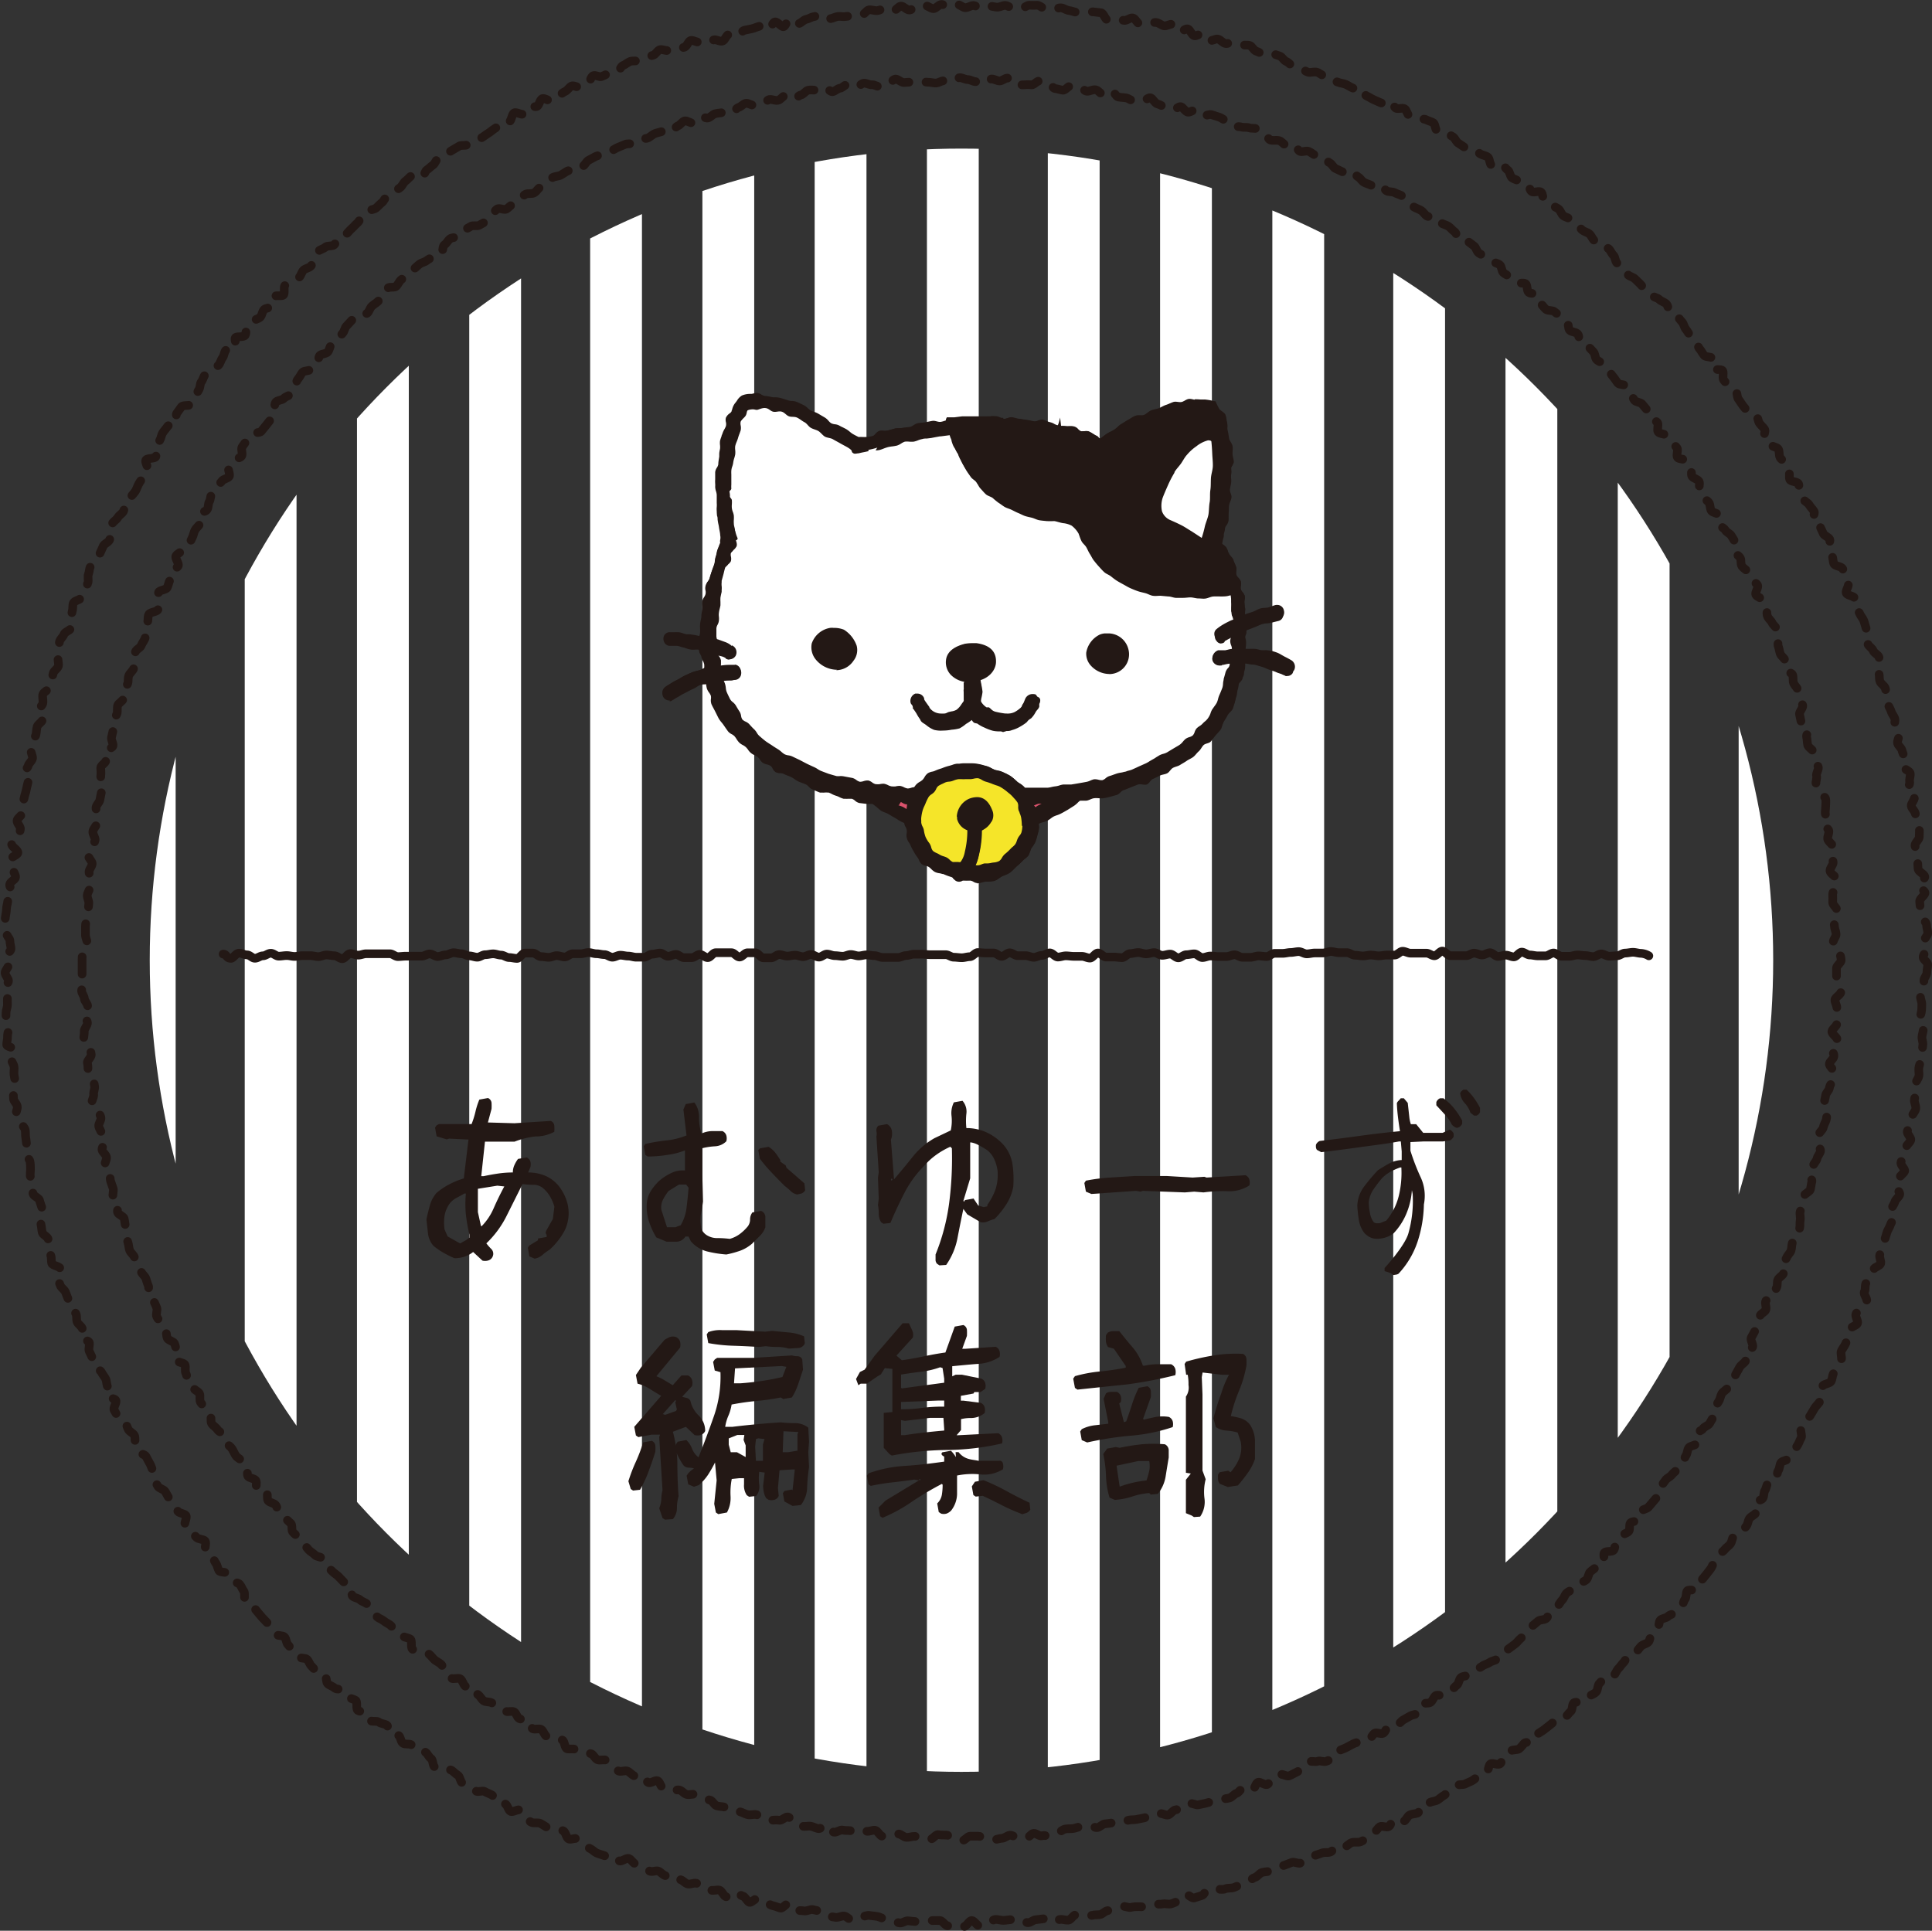
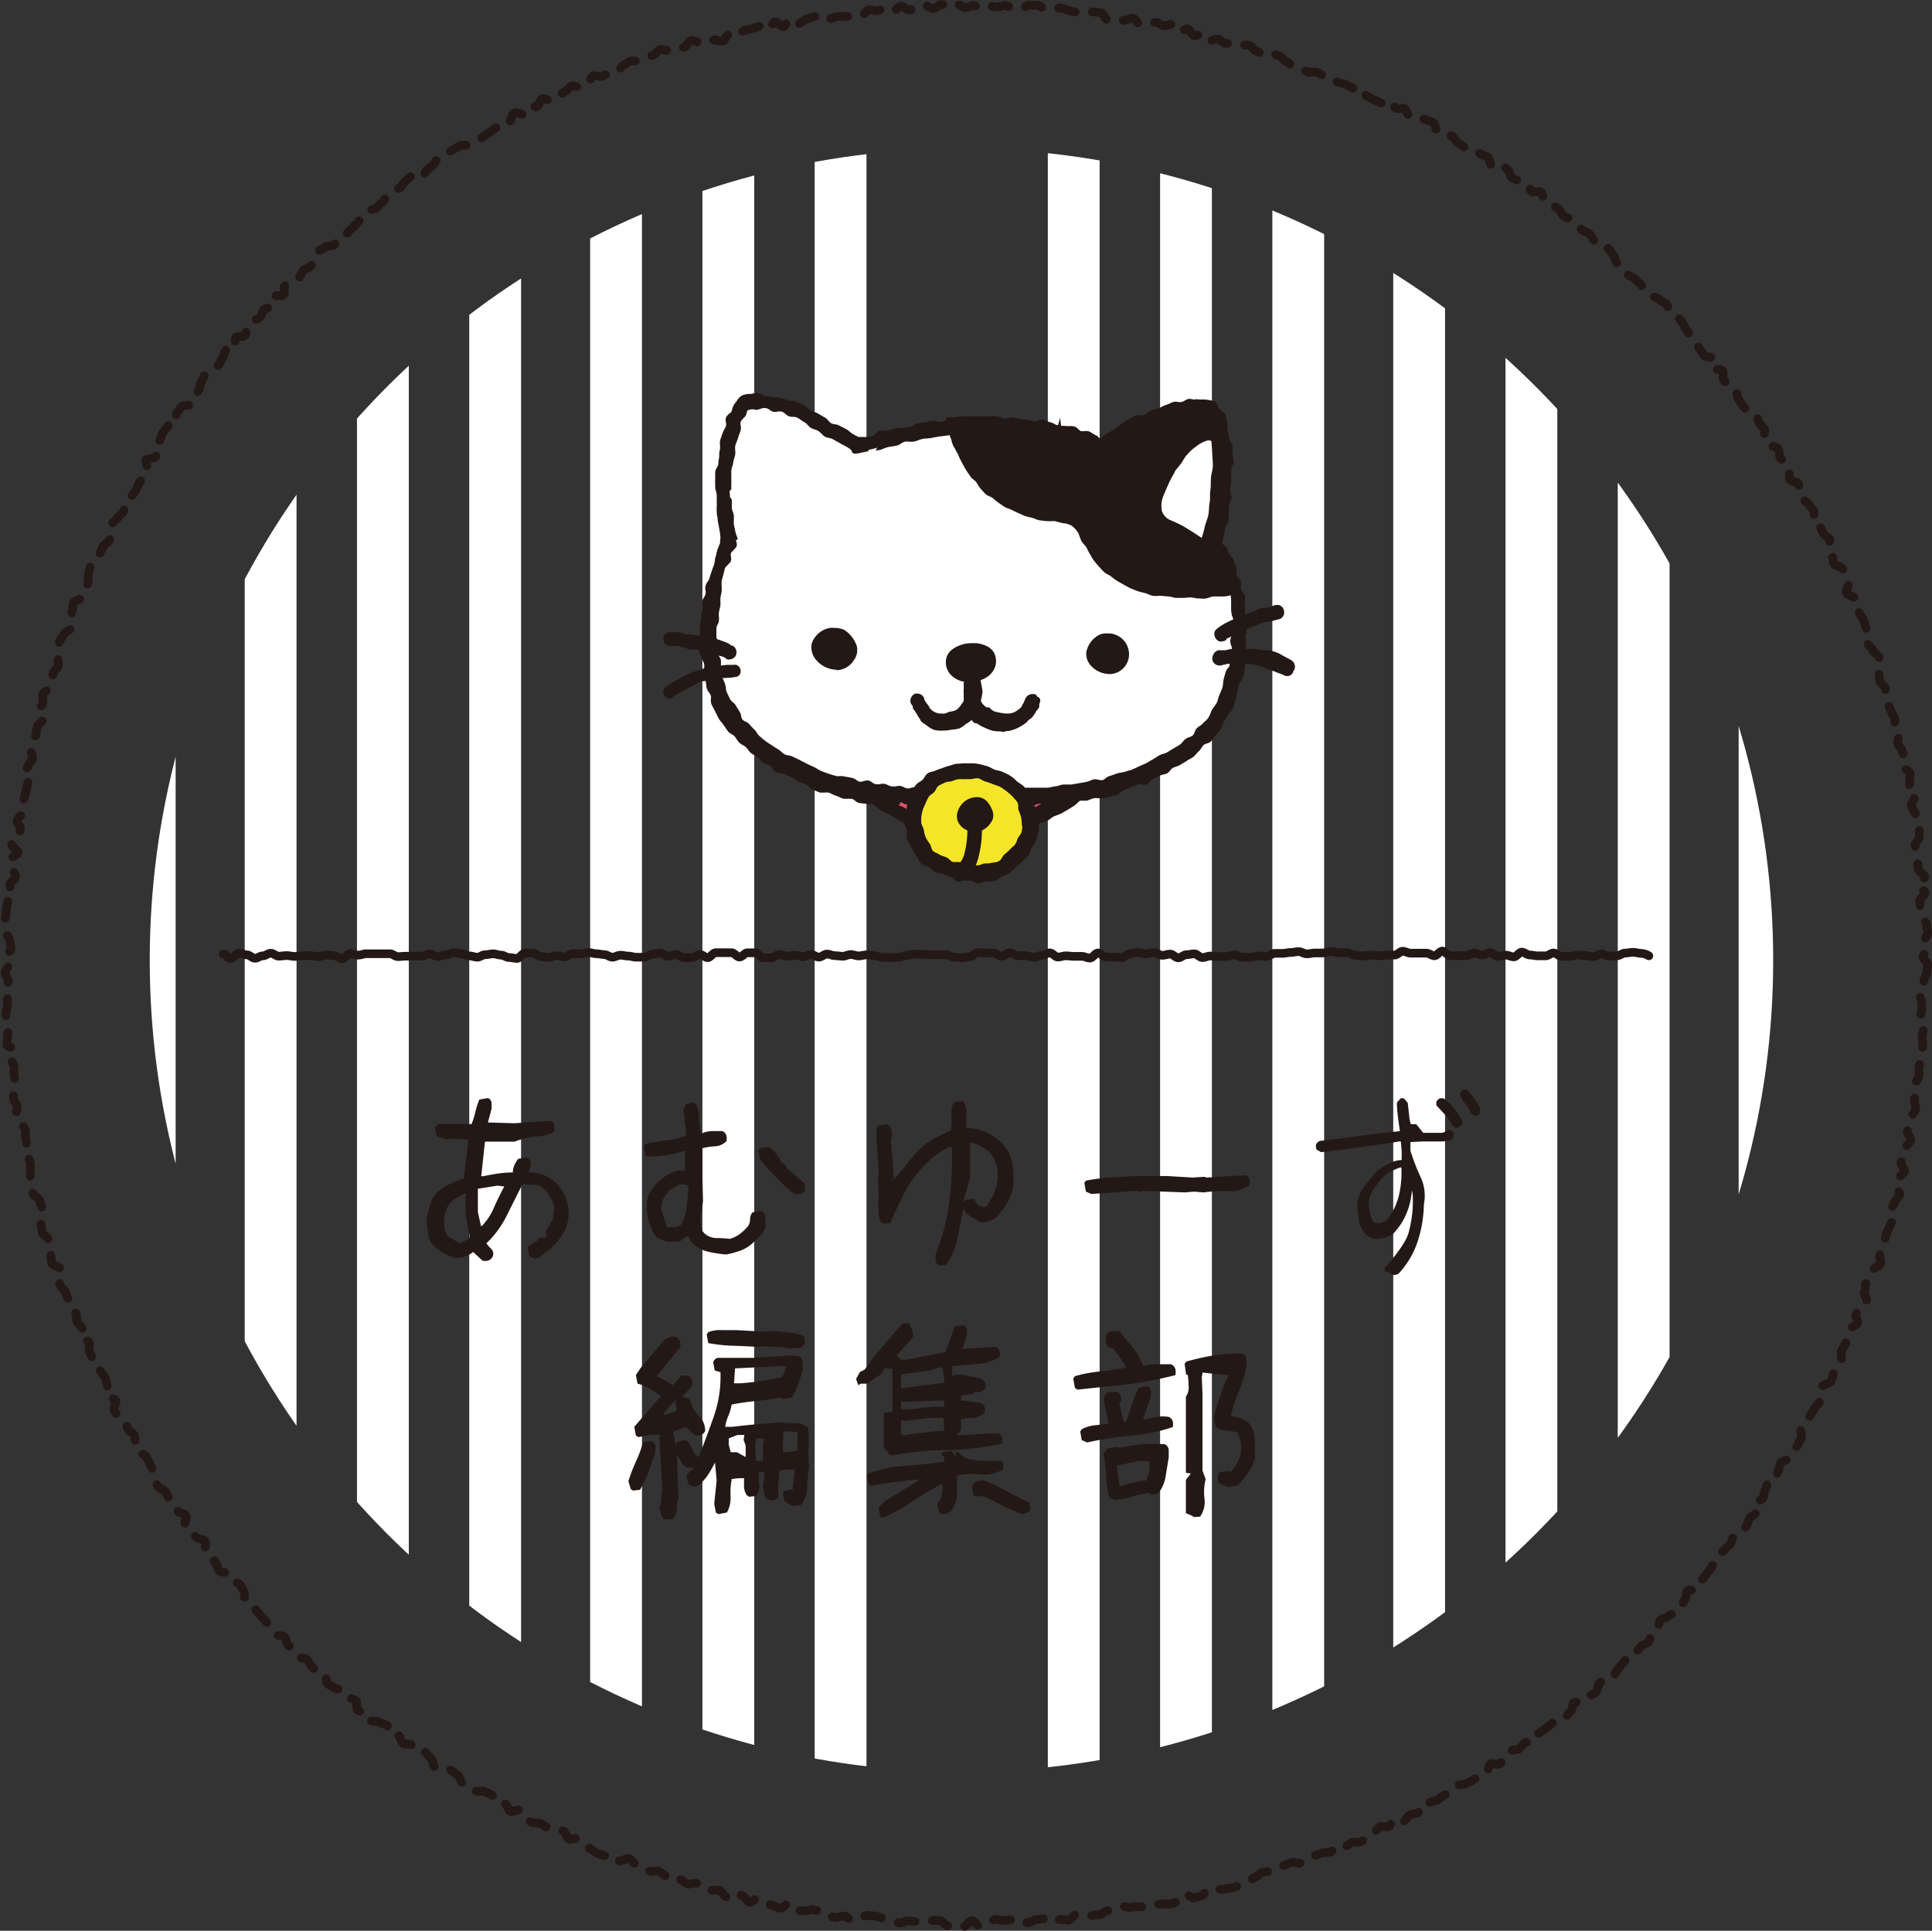
<svg xmlns="http://www.w3.org/2000/svg" viewBox="0 0 223.73 223.61">
  <rect x="0" y="0" width="223.73" height="223.61" fill="#333333" stroke="none" />
  <defs>
    <style>.cls-1,.cls-2,.cls-5,.cls-9{fill:none;}.cls-2,.cls-5,.cls-9{stroke:#231815;stroke-linecap:round;stroke-linejoin:round;}.cls-2{stroke-width:1px;stroke-dasharray:2;}.cls-3{clip-path:url(#clip-path);}.cls-4{fill:#fff;}.cls-5{stroke-dasharray:2;}.cls-6{fill:#da526c;}.cls-7{fill:#231815;}.cls-8{fill:#f5e529;}</style>
    <clipPath id="clip-path">
      <circle class="cls-1" cx="111.34" cy="111.21" r="94" />
    </clipPath>
  </defs>
  <title>edit_tit-sp</title>
  <g id="レイヤー_2" data-name="レイヤー 2">
    <g id="デザイン">
-       <path class="cls-2" d="M213.21,111.21c0,.31-.54.61-.54.92s0,.61,0,.92.28.62.27.93.24.63.23.93-.67.59-.68.9.24.63.22.93,0,.62,0,.92.06.62,0,.93-.55.57-.57.88.65.67.63,1-.64.56-.67.86.31.65.27,1-.48.56-.52.87.56.69.52,1-.15.6-.19.91-.29.58-.33.89-.4.56-.44.87-.13.6-.18.9.39.69.34,1,0,.62-.09.92-.28.57-.34.88-.46.54-.52.84-.09.61-.15.91.41.72.35,1-.34.56-.4.86-.38.54-.45.84-.4.53-.47.83.4.74.32,1-.1.61-.18.91-.66.46-.74.75-.1.61-.18.91-.16.59-.25.89.06.66,0,1,0,.65-.07.95-.56.47-.66.76-.08.62-.18.91-.06.63-.16.92-.4.51-.5.8-.52.46-.62.75.36.79.25,1.08-.53.45-.65.74,0,.64-.16.93-.1.63-.22.91-.85.31-1,.59.07.7,0,1-.54.43-.67.71-.23.57-.35.85-.11.62-.24.9-.3.53-.44.81.28.82.15,1.1-.7.34-.83.62.13.76,0,1-.52.43-.66.7-.3.53-.45.81-.1.64-.25.91-.54.41-.69.67-.53.41-.68.67-.18.6-.34.87-.34.51-.49.78.05.75-.11,1-.31.53-.47.8-.6.35-.77.61-.64.32-.8.58.23.88.06,1.14-.74.25-.91.5-.15.64-.32.89-.2.61-.38.86-.42.46-.6.71-.48.41-.66.66-.54.36-.72.61l-.54.74c-.18.25,0,.75-.22,1s-.43.44-.62.69-.41.46-.6.7-.68.24-.87.48,0,.77-.22,1-.81.13-1,.36,0,.79-.22,1-.62.27-.82.51-.39.47-.59.7-.12.72-.32.95-.85.05-1.06.28.12.95-.09,1.17-.63.25-.84.47-.5.37-.72.59-.21.66-.42.88-.58.29-.8.51-.53.34-.75.55-.55.31-.77.52-.29.59-.51.8-.34.54-.57.75-.52.34-.75.55-.28.61-.51.82-.71.12-.95.32l-.71.59-.7.6c-.23.2-.32.58-.56.77s-.42.46-.66.66-.5.36-.74.55-.59.24-.84.43-.3.61-.55.8-.62.21-.86.39-.6.23-.84.41-.54.31-.79.49l-.76.52c-.25.18-.66.13-.91.31s-.25.72-.5.9-.43.46-.68.63-.53.32-.79.49-.78-.07-1,.1-.33.62-.59.78-.71,0-1,.19-.17.9-.43,1.06-.63.16-.89.31l-.8.45c-.27.15-.45.46-.71.61s-.71,0-1,.15-.35.64-.62.79-.77-.14-1,0-.39.57-.66.72-.67.05-.94.19-.59.18-.87.32-.54.29-.81.43-.57.23-.85.36-.32.76-.6.89-.58.21-.86.34-.73-.12-1,0-.7-.07-1,.06-.41.6-.69.72-.51.38-.79.5-.54.3-.83.41-.76-.26-1-.15-.58.2-.87.31-.38.73-.67.84-.78-.35-1.07-.25-.37.81-.66.91-.77-.36-1.06-.26-.47.53-.76.62-.5.44-.8.53-.62.09-.91.18-.61.1-.91.19-.6.14-.89.23-.61.12-.9.2-.69-.22-1-.14-.5.52-.79.6-.62.06-.92.14-.51.51-.81.58-.69-.23-1-.16-.63,0-.93.06-.55.38-.85.44l-.9.18c-.3.06-.62,0-.92.09s-.64-.1-.94,0-.58.24-.88.3-.61.08-.91.12-.56.38-.86.43-.66-.25-1-.2l-.91.1c-.3,0-.59.17-.9.21s-.61,0-.92.06-.58.37-.88.4-.58.35-.89.38-.63-.08-.93,0-.64-.31-.95-.28-.57.55-.88.57-.63-.14-.93-.12-.63-.25-.94-.23-.6.34-.91.35-.61.15-.92.16-.62-.25-.93-.24-.62-.16-.93-.16h-.92c-.31,0-.61.51-.92.51s-.62-.32-.92-.32-.61-.32-.92-.32-.61,0-.92-.05-.63.54-.94.53-.6-.32-.91-.33l-.92,0c-.31,0-.62.13-.93.11s-.59-.37-.9-.39-.63.22-.94.19-.63.11-.93.08-.55-.67-.86-.7-.63.15-.94.12-.59-.24-.89-.28-.65.25-1,.21-.62,0-.92-.07-.66.29-1,.24-.51-.77-.81-.82-.7.46-1,.41-.59-.23-.89-.28-.64.08-.94,0-.58-.28-.88-.34-.49-.67-.8-.73-.72.44-1,.38-.64,0-.94,0-.54-.42-.84-.48-.61-.1-.91-.17-.66.09-1,0-.57-.25-.87-.33-.63,0-.93-.11-.54-.35-.84-.43-.62-.06-.92-.15-.47-.57-.77-.66-.6-.13-.89-.22-.53-.35-.83-.44-.68.09-1,0-.51-.41-.8-.5-.69.11-1,0-.63-.08-.91-.19-.37-.78-.66-.89-.77.32-1.06.21-.37-.74-.66-.85-.73.18-1,.06-.49-.43-.77-.54-.71.1-1,0-.47-.47-.75-.59-.43-.55-.71-.67-.7.06-1-.06-.43-.54-.7-.67-.69,0-1-.1l-.83-.41c-.28-.14-.71,0-1-.09s-.26-.84-.54-1-.57-.23-.84-.37-.74.08-1-.07-.35-.65-.62-.8-.74.06-1-.09-.25-.8-.52-1-.7,0-1-.16-.34-.63-.61-.78-.76.07-1-.09-.56-.27-.82-.43-.5-.36-.76-.52-.68-.07-.94-.24-.39-.53-.65-.7-.24-.74-.5-.91-.79.07-1-.1-.3-.65-.55-.83-.81.09-1.06-.09-.48-.4-.72-.58-.19-.78-.43-1-.52-.33-.76-.52-.4-.48-.65-.67-.72-.08-1-.27-.69-.12-.93-.31,0-1-.25-1.17-.66-.17-.89-.36-.61-.23-.84-.43-.31-.59-.54-.79-.55-.31-.78-.51-.57-.29-.8-.49-.44-.43-.67-.64-.25-.64-.48-.84-.59-.27-.81-.48-.64-.22-.87-.43,0-.92-.19-1.13-.59-.27-.81-.49l-.64-.66c-.22-.22-.5-.37-.71-.59s-.48-.39-.69-.61-.2-.66-.41-.88-.7-.18-.91-.41-.51-.36-.72-.59-.39-.48-.6-.71-.38-.49-.58-.72-.47-.4-.67-.64,0-.78-.23-1-.46-.41-.66-.65-.5-.38-.7-.62-.2-.62-.4-.86-.67-.25-.86-.49,0-.78-.18-1-.94-.06-1.13-.3.05-.81-.13-1.06-.72-.23-.9-.48.08-.81-.1-1.06-.42-.45-.6-.7-.54-.37-.71-.63-.28-.55-.45-.81-.48-.42-.65-.68-.14-.65-.3-.9-.57-.37-.73-.63-.49-.42-.66-.68,0-.73-.15-1-.39-.48-.55-.75-.43-.46-.59-.72,0-.73-.12-1-.56-.39-.71-.66-.55-.4-.69-.67,0-.69-.17-1,0-.71-.11-1-.84-.26-1-.53.19-.79.06-1.06-.15-.61-.28-.89-.7-.34-.83-.62-.07-.65-.2-.92-.41-.49-.54-.77-.35-.52-.48-.8.09-.71,0-1-.25-.56-.37-.84-.55-.44-.66-.72.18-.74.06-1-.19-.58-.3-.87-.43-.49-.54-.78-.14-.6-.25-.89-.42-.5-.53-.79-.44-.5-.55-.79-.1-.62-.2-.91,0-.64-.12-.93,0-.63-.13-.93-.1-.61-.19-.91-.67-.44-.76-.73.2-.7.11-1-.54-.49-.63-.78.1-.66,0-1-.22-.58-.3-.88,0-.64-.06-.93-.52-.51-.59-.81.25-.69.18-1-.44-.53-.51-.83.4-.71.33-1-.3-.56-.36-.86-.29-.57-.35-.87.31-.68.25-1-.28-.57-.33-.87-.67-.51-.72-.81.25-.66.21-1,.16-.64.11-.95-.11-.6-.15-.91-.56-.55-.6-.85,0-.62-.08-.92.47-.67.44-1-.16-.6-.19-.9-.64-.56-.67-.86.08-.63.05-.93.39-.65.37-1-.43-.59-.45-.89.5-.64.48-1-.38-.6-.39-.9-.31-.6-.32-.91.43-.63.42-.94-.36-.61-.36-.92,0-.62,0-.92,0-.62,0-.93.07-.62.08-.92.49-.61.5-.91-.2-.62-.19-.92,0-.61,0-.92.07-.61.08-.92.2-.6.22-.91.07-.61.09-.91-.2-.63-.18-.93.27-.59.3-.9.08-.61.1-.91-.22-.64-.19-.94.33-.58.36-.89-.48-.67-.44-1,.38-.57.42-.88.32-.58.36-.88-.31-.66-.26-1,.38-.56.42-.87.07-.61.12-.91-.22-.66-.17-1,.39-.56.44-.86.12-.6.18-.9.24-.58.31-.88-.45-.72-.39-1,0-.64,0-.94.52-.52.59-.81-.18-.68-.11-1,.85-.42.93-.72-.23-.69-.16-1,.13-.6.21-.9-.09-.66,0-1,.33-.55.42-.84,0-.64.08-.94.56-.47.65-.77-.07-.67,0-1,.43-.51.52-.8,0-.64.13-.93.45-.5.55-.79.1-.62.2-.91-.08-.68,0-1,.56-.45.67-.74.32-.53.44-.82-.1-.7,0-1,.17-.59.29-.88,0-.65.17-.93.93-.27,1.05-.55-.05-.69.07-1-.12-.73,0-1,.87-.27,1-.55.18-.59.31-.87,0-.68.15-1,.67-.35.81-.63-.4-.89-.26-1.16.58-.39.72-.67.63-.36.77-.63.26-.56.4-.83.17-.6.32-.87.43-.46.58-.73-.22-.83-.06-1.1.73-.28.89-.55.09-.66.25-.92.11-.65.27-.92.29-.55.46-.8.55-.38.71-.64.68-.29.85-.54-.22-.89-.05-1.14.44-.45.62-.7.69-.27.87-.52-.11-.83.07-1.08l.54-.75c.18-.25.41-.46.6-.71s.89-.1,1.08-.35.39-.47.58-.72l.57-.72c.19-.24,0-.75.22-1s.12-.7.31-.93.73-.2.93-.43.62-.28.82-.52.21-.63.41-.86.2-.64.41-.87.32-.54.52-.77.78-.12,1-.35.51-.36.72-.59.06-.78.27-1,.71-.18.92-.4.22-.64.43-.86.52-.35.73-.57.34-.53.56-.74.24-.64.46-.85.41-.46.63-.68.46-.41.69-.62.86,0,1.09-.19.29-.59.52-.8.5-.36.73-.57.18-.73.41-.93l.7-.6c.23-.2.79,0,1-.22s.33-.56.57-.76.49-.37.73-.56.44-.43.68-.62.45-.42.7-.61.6-.23.84-.42.53-.31.78-.5.66-.14.9-.33.13-.85.38-1,.39-.51.64-.69.68-.11.93-.29.39-.52.64-.69.56-.27.81-.45.76,0,1-.14.54-.29.8-.46.34-.61.6-.77.42-.48.68-.65.82.16,1.08,0,.46-.42.73-.57.45-.44.72-.6.48-.39.75-.54.7,0,1-.16.43-.5.69-.64.44-.48.71-.63.5-.38.77-.52.63-.12.9-.26.52-.34.79-.48.73.09,1,0,.48-.42.76-.55.41-.57.69-.7.54-.31.82-.44.6-.17.88-.3.58-.2.87-.32.54-.31.82-.43l.85-.35c.28-.12.65,0,.94-.14s.52-.36.8-.47.64,0,.93-.15.51-.4.79-.5.6-.15.89-.26.72.2,1,.1.44-.61.73-.71.49-.49.78-.58.75.32,1,.23.45-.63.74-.72.71.22,1,.14.52-.41.82-.49.62-.07.91-.15.68.18,1,.1.48-.59.78-.67.53-.4.83-.48.71.29,1,.22.63,0,.93-.08.51-.52.81-.58.66.16,1,.09.53-.48.83-.54.72.46,1,.41.54-.43.84-.49.54-.49.84-.55.63,0,.93,0,.58-.29.88-.34.7.55,1,.51.57-.36.87-.4.57-.42.87-.46.66.36,1,.32.57-.41.88-.44.64.21.95.18.64.26.95.23.59-.33.89-.35.58-.52.88-.54.65.42,1,.4l.92-.06c.31,0,.61-.08.92-.1s.62.14.93.13.62.1.92.09.61-.26.92-.26.62.11.92.11.61-.47.92-.47.62.22.92.22.61.24.92.24.61.25.91.25.63-.57.94-.56.61.22.91.23.63-.35.94-.33.57.76.88.78.62,0,.92,0,.62-.06.93,0,.66-.49,1-.46.61.13.91.16.55.7.85.73.6.15.9.19.69-.57,1-.54.61.11.91.16.56.46.86.5.65-.21,1-.17.55.47.85.52.7-.46,1-.41.51.67.81.73.61.05.92.11.56.31.87.37.63,0,.93,0,.73-.45,1-.39.49.63.79.7.56.28.86.35.57.25.87.32.74-.41,1-.34.49.56.79.63.73-.35,1-.26.48.57.77.65.69-.18,1-.09l.88.28c.29.09.54.34.83.44s.48.51.77.61.65,0,.94.09.65,0,.94.1.65,0,.93.13.52.37.81.47.4.69.68.8.67,0,1,.07.5.4.78.52.74-.19,1-.07.38.68.66.8.71-.11,1,0,.52.34.8.47.66,0,.94.17.42.56.7.69.42.54.7.67l.83.39c.28.14.83-.28,1.1-.15s.4.58.67.72.43.5.7.64.58.21.85.35.84-.26,1.11-.11.38.59.64.74.67.06.94.21.59.22.85.37.36.61.62.76.5.37.76.53.57.24.83.4.42.49.68.65.78-.08,1,.09.38.54.64.71.59.22.85.39.44.45.7.62.25.71.51.89.73,0,1,.2.49.38.74.56.3.63.55.81.54.3.79.48.55.29.79.48.6.22.85.41.2.74.44.93.53.32.77.52l.71.58c.24.2.83,0,1.07.16s.13.8.36,1,.75.07,1,.27.14.77.37,1,.39.48.62.69.76.08,1,.29.52.34.75.55.48.39.7.6.1.79.32,1,.68.19.9.4.13.74.34,1,.66.21.87.43l.63.67c.21.22.17.68.38.9s.58.3.79.52.35.51.56.73.36.5.56.73.35.51.55.74.81.11,1,.34.26.58.46.82.26.58.45.82.71.22.9.45l.59.71c.19.24.14.67.33.91s.66.27.84.51-.09.84.09,1.09.78.19,1,.43.38.49.56.74.45.44.62.69-.12.84.06,1.09.88.14,1.05.39.31.54.48.79,0,.76.14,1,.64.32.81.58-.08.78.09,1,.22.58.39.84.53.39.69.66.1.65.26.91.76.26.92.53-.14.79,0,1.06.55.39.7.66.56.39.71.66.33.52.48.79-.23.82-.09,1.09.5.43.64.7,0,.66.19.94.55.41.69.69l.4.83c.13.28.59.4.72.68s-.32.83-.2,1.1.68.37.81.65.29.55.41.83,0,.67.12,1,.42.49.54.77.46.48.57.76,0,.65.14.94-.12.7,0,1,.13.6.24.89.46.48.57.77-.07.67,0,1,.76.39.86.68,0,.65.11.94.41.51.5.81l.28.88.27.89c.09.29-.44.77-.36,1.06s.11.6.19.9.74.43.82.73-.27.71-.19,1,.05.62.13.92.57.49.65.79.15.6.22.9.29.57.35.87-.27.69-.2,1-.12.65-.06,1,.31.56.37.86.68.5.74.8,0,.63,0,.93-.1.64,0,.94-.34.67-.3,1,.62.53.67.83-.17.64-.13.95.54.55.58.85-.15.64-.11.94.13.61.16.91-.39.66-.36,1,.64.56.67.86-.13.63-.11.94-.27.64-.25.94,0,.62,0,.92.48.59.49.89-.44.64-.43.94.13.61.14.91.18.61.19.92-.33.62-.33.93.72.6.72.91S213.21,110.9,213.21,111.21Z" />
      <g class="cls-3">
        <rect class="cls-4" x="1.34" y="8.21" width="6" height="206" />
        <rect class="cls-4" x="14.34" y="8.21" width="6" height="206" />
        <rect class="cls-4" x="28.34" y="8.21" width="6" height="206" />
        <rect class="cls-4" x="41.34" y="8.21" width="6" height="206" />
        <rect class="cls-4" x="54.34" y="8.21" width="6" height="206" />
        <rect class="cls-4" x="68.34" y="8.21" width="6" height="206" />
        <rect class="cls-4" x="81.34" y="8.21" width="6" height="206" />
        <rect class="cls-4" x="94.34" y="8.21" width="6" height="206" />
-         <rect class="cls-4" x="107.34" y="8.21" width="6" height="206" />
        <rect class="cls-4" x="121.34" y="8.21" width="6" height="206" />
        <rect class="cls-4" x="134.34" y="8.21" width="6" height="206" />
        <rect class="cls-4" x="147.34" y="8.21" width="6" height="206" />
        <rect class="cls-4" x="161.34" y="8.21" width="6" height="206" />
        <rect class="cls-4" x="174.34" y="8.21" width="6" height="206" />
        <rect class="cls-4" x="187.34" y="8.21" width="6" height="206" />
        <rect class="cls-4" x="201.34" y="8.21" width="6" height="206" />
      </g>
      <path class="cls-5" d="M223.23,111.71c0,.31-.09.62-.09.93s-.35.61-.35.92.06.62.06.92-.45.6-.46.91.17.62.16.93,0,.61-.06.92-.2.6-.22.91.48.65.46,1-.13.61-.16.91.13.63.1.93-.07.61-.09.92-.14.61-.17.91-.18.6-.21.91.07.63,0,.93-.35.58-.39.88,0,.62,0,.93-.08.61-.12.92.2.65.16,1-.36.57-.41.87-.1.61-.15.91-.36.56-.42.86.46.71.4,1-.48.54-.54.84-.43.54-.49.84,0,.62-.1.92.49.73.42,1-.55.51-.62.81-.32.56-.39.85.52.76.44,1.06-.47.52-.55.82-.32.55-.4.85.37.74.29,1-.33.55-.42.84-.3.56-.39.85-.18.59-.27.88-.3.55-.39.85-.09.62-.18.91.2.71.1,1-.74.4-.84.7-.37.52-.47.81-.32.54-.42.83,0,.64-.15.92.37.79.26,1.08-.71.39-.82.68-.31.54-.42.83.29.78.18,1.06-.72.37-.84.65-.08.63-.2.91l-.36.85c-.12.28-.35.52-.47.8s.09.72,0,1-.4.49-.53.77l-.39.83c-.13.28-.12.62-.26.9s-.82.28-1,.56,0,.67-.18.94,0,.67-.19.94-.44.47-.58.74-.33.52-.47.79-.55.4-.7.67-.2.59-.35.85.15.79,0,1.06-.25.57-.4.83-.36.5-.52.77-.34.52-.5.78-.77.25-.93.51-.13.64-.3.9-.09.67-.25.93-.78.23-.95.49-.17.62-.34.87-.09.68-.26.93-.71.26-.89.51.27.93.09,1.19-.55.37-.73.62-.18.63-.36.88-.42.46-.6.71-.7.24-.89.49-.18.63-.37.88-.48.41-.66.65-.51.38-.7.62-.28.56-.48.8-.26.58-.45.82-.37.49-.57.73l-.58.71c-.2.24-.17.67-.37.9s-1,0-1.18.2-.07.75-.28,1-.18.66-.39.89-.52.37-.72.59-.63.26-.84.48-.68.21-.89.43-.11.75-.32,1-.45.42-.67.64-.18.69-.4.91-.62.25-.84.47-.38.5-.6.71-.7.16-.92.38-.29.59-.51.8-.38.5-.6.71-.3.58-.53.79-.84,0-1.07.2-.36.52-.59.72-.16.75-.39,1-.56.3-.79.5l-.71.59c-.24.2-.83,0-1.07.16s-.13.81-.37,1-.4.49-.64.68-.75,0-1,.23-.45.42-.69.61l-.73.57c-.24.19-.52.33-.77.51s-.23.73-.48.91-.8,0-1,.13-.4.5-.65.68-.7.07-1,.25-.52.33-.77.5-.19.81-.45,1-.84-.16-1.1,0-.21.8-.47,1-.6.21-.86.37-.49.38-.75.55-.57.24-.84.4-.69,0-1,.2l-.79.47c-.26.16-.41.51-.68.66s-.49.38-.76.54-.63.14-.89.29-.66.07-.93.22-.21.9-.48,1-.65.09-.92.23-.39.58-.67.72-.88-.38-1.16-.24-.32.73-.6.86-.74-.12-1,0-.42.55-.7.68-.44.51-.72.64-.54.31-.82.43-.69,0-1,.09-.51.37-.79.49-.74-.18-1-.06-.43.55-.72.67-.66,0-.95.11-.58.19-.87.3-.54.31-.82.42-.53.34-.81.45-.72-.18-1-.08-.57.23-.86.33-.59.18-.88.28-.54.3-.84.4-.62.07-.91.17-.49.47-.79.56-.53.37-.82.46-.55.3-.85.39-.56.27-.86.35-.63,0-.92.13-.64,0-.94.07-.65-.07-1,0-.47.62-.77.7-.58.2-.88.28-.75-.5-1.05-.43-.46.73-.76.8-.58.25-.88.32-.64-.06-.94,0-.63,0-.93.06-.59.2-.89.26-.63,0-.94,0-.62,0-.92.08-.65-.15-.95-.1-.58.22-.89.27-.59.17-.9.22-.56.41-.87.45-.61,0-.92.09l-.92.1c-.3,0-.64-.2-.95-.17s-.55.59-.86.62-.63-.11-.94-.08-.59.29-.9.32-.65-.43-1-.4-.61.09-.92.11-.59.33-.9.35-.64-.46-1-.44-.61.07-.92.08-.61.08-.92.09-.62-.12-.93-.11-.6.37-.91.37-.61.4-.92.4-.62-.64-.93-.64-.61.7-.92.7-.62-.24-.92-.24-.62.16-.93.15-.6-.6-.91-.61-.61,0-.92,0-.62,0-.92,0-.62.13-.93.12-.61-.07-.92-.09-.63.27-.94.25-.6-.26-.91-.28-.6-.21-.91-.23-.6-.24-.9-.26l-.91-.11c-.31,0-.64.19-.94.16s-.67.42-1,.38-.57-.42-.88-.46-.65.19-1,.15-.61-.11-.91-.15-.55-.52-.85-.56-.6-.14-.9-.19-.66.21-1,.15-.62,0-.92-.1-.5-.71-.8-.77-.74.61-1,.55-.59-.22-.89-.28-.57-.3-.87-.36-.54-.41-.84-.48-.75.52-1,.45-.48-.66-.78-.73-.54-.39-.84-.47-.79.63-1.09.55-.46-.68-.76-.76-.67.1-1,0-.49-.52-.79-.6-.61-.12-.9-.2-.69.17-1,.08-.52-.4-.82-.49-.71.19-1,.1-.49-.49-.78-.58-.51-.42-.8-.52-.7.15-1,0-.57-.23-.86-.33-.51-.41-.8-.51-.46-.52-.75-.62-.81.39-1.09.28-.44-.56-.73-.68-.74.19-1,.08-.6-.18-.88-.3-.5-.4-.78-.52-.51-.36-.8-.49-.44-.52-.72-.65-.75.17-1,0-.32-.79-.59-.92-.64-.09-.91-.22-.67,0-.95-.16-.52-.35-.79-.48-.7,0-1-.11-.47-.44-.74-.58-.32-.72-.59-.86-.85.3-1.13.15-.32-.7-.59-.84-.69,0-1-.17-.29-.73-.56-.88-.57-.24-.83-.4-.77.11-1-.05-.51-.35-.77-.51-.56-.27-.82-.43-.26-.74-.53-.9-.47-.4-.73-.57-.83.15-1.08,0-.6-.2-.86-.37-.18-.84-.44-1-.37-.54-.63-.72-.75,0-1-.16-.38-.53-.63-.7-.74,0-1-.2-.24-.71-.49-.89-.75,0-1-.2-.13-.85-.38-1-.66-.15-.9-.34-.79,0-1-.18-.2-.74-.44-.93-.75-.06-1-.25,0-1-.25-1.16-.63-.2-.87-.4-.33-.56-.56-.76-.76-.06-1-.27-.57-.28-.8-.49-.1-.81-.33-1-.69-.15-.92-.36-.41-.47-.63-.68-.3-.58-.52-.79-.79-.07-1-.28-.42-.45-.64-.67-.34-.53-.56-.74-.19-.68-.41-.9-.79-.09-1-.31-.38-.49-.59-.72L31,188l-.64-.67c-.21-.23-.39-.48-.6-.71s-.34-.52-.55-.75-.6-.29-.8-.52,0-.84-.18-1.07-.28-.57-.48-.8-.73-.19-.92-.42-.27-.57-.47-.81-.85-.1-1-.34-.19-.64-.38-.88-.25-.59-.44-.83-.55-.36-.73-.6.13-.87-.06-1.12-.78-.18-1-.43-.46-.43-.64-.68-.49-.4-.67-.65.27-.95.09-1.2-.74-.23-.92-.48-.44-.45-.61-.7-.24-.58-.42-.83-.3-.54-.47-.79-.65-.31-.82-.57-.27-.56-.44-.82,0-.74-.14-1-.21-.59-.37-.85-.28-.54-.44-.81-.73-.28-.89-.54-.15-.63-.3-.89,0-.71-.15-1-.54-.4-.69-.67-.22-.58-.36-.85-.68-.33-.83-.6-.31-.53-.46-.8.33-.87.19-1.14-.91-.23-1.05-.5.24-.8.1-1.08-.09-.64-.23-.91-.36-.51-.49-.78-.65-.38-.77-.66-.11-.63-.24-.91-.26-.55-.39-.84.07-.7,0-1-.85-.3-1-.59.3-.79.18-1.07-.48-.47-.59-.75,0-.65-.14-.94-.55-.45-.66-.73-.1-.62-.21-.91-.24-.57-.34-.86-.49-.48-.59-.77-.27-.56-.37-.85.46-.81.37-1.1-.92-.34-1-.63,0-.64-.12-.93-.27-.56-.36-.86.16-.69.07-1-.59-.47-.68-.76-.07-.62-.15-.92.27-.71.19-1,0-.63-.08-.93-.21-.58-.28-.88-.68-.46-.75-.76.12-.66,0-1-.23-.58-.3-.88,0-.64,0-.94,0-.63-.06-.93-.43-.54-.49-.84.18-.66.12-1-.06-.61-.12-.91,0-.62-.07-.92-.43-.55-.48-.85-.54-.54-.59-.84.21-.66.16-1-.39-.57-.43-.87,0-.63,0-.93.24-.65.2-1-.11-.61-.15-.91.06-.63,0-.93-.31-.59-.34-.89.39-.65.37-1S.8,121.27.78,121s.11-.63.09-.94.13-.63.11-.93-.26-.6-.28-.91,0-.62,0-.93.17-.63.16-.93,0-.61,0-.92-.29-.61-.3-.92.43-.63.42-.93-.39-.61-.39-.92.4-.62.4-.93-.3-.62-.3-.92.57-.61.58-.92-.13-.62-.12-.92-.43-.63-.42-.94-.17-.62-.15-.93,0-.62.05-.93.11-.61.12-.92.13-.61.15-.92.63-.57.65-.88-.46-.65-.43-1,.65-.56.68-.87-.32-.65-.29-1-.37-.66-.34-1,.86-.52.9-.83-.76-.71-.72-1,.82-.52.86-.82.1-.6.15-.91-.43-.68-.38-1,.54-.54.59-.84,0-.63,0-.93.19-.59.24-.89.18-.59.23-.89.15-.6.21-.9-.62-.75-.56-1.05.51-.53.57-.83.43-.54.5-.84-.23-.68-.16-1,0-.63.09-.93.4-.54.47-.84.06-.62.14-.92.54-.5.62-.79-.59-.79-.5-1.09.45-.52.53-.81-.05-.66,0-1,.58-.47.67-.77.28-.56.37-.85.09-.62.18-.91.48-.49.58-.78-.1-.68,0-1,.06-.63.16-.92-.12-.7,0-1,.41-.51.51-.8.68-.4.79-.69,0-.67.06-1,0-.67.1-1,0-.66.14-.94.81-.34.93-.62.32-.53.44-.81.17-.59.29-.88-.05-.69.07-1,.1-.63.23-.91.45-.47.58-.75.4-.49.53-.77.25-.56.38-.84.57-.4.71-.68.18-.59.32-.87-.19-.79,0-1.06.51-.43.66-.7.5-.43.64-.7.06-.67.2-.94.5-.43.65-.7.41-.47.56-.74.24-.57.39-.84.35-.51.5-.77.34-.51.5-.77-.35-.93-.19-1.19,1-.12,1.14-.38-.24-.88-.07-1.14.37-.5.53-.76.18-.62.35-.88.39-.48.56-.74.89-.14,1.06-.39-.18-.87,0-1.12.37-.5.54-.75,1-.06,1.15-.31.32-.53.5-.78.17-.63.36-.88.11-.69.3-.93.24-.59.43-.84.52-.37.71-.62.67-.25.87-.49.25-.59.44-.83.18-.65.38-.88.92,0,1.12-.27-.18-1,0-1.19.91,0,1.11-.26,0-.79.24-1,.47-.4.68-.63.63-.26.84-.48.22-.63.43-.86.71-.17.93-.4,0-.89.17-1.11.92,0,1.14-.18,0-.9.18-1.12.59-.28.81-.49.63-.23.85-.45.27-.6.49-.82.61-.24.84-.46.25-.63.47-.84.19-.7.42-.91.59-.26.82-.47.77-.06,1-.26.25-.65.48-.85.66-.17.9-.37.41-.46.65-.66.42-.45.66-.65.34-.56.57-.76.45-.43.69-.62.66-.16.9-.35.43-.44.68-.63.35-.56.59-.74.53-.32.78-.51.53-.32.77-.51.35-.56.6-.74.44-.44.69-.62,1,.35,1.25.17.29-.67.54-.84.47-.41.72-.58.33-.62.59-.79.57-.25.83-.42l.78-.49c.26-.16.54-.3.8-.47s.71,0,1-.18l.8-.47c.26-.16.6-.19.86-.35s.5-.37.76-.52.48-.39.75-.54.39-.56.66-.71.74.07,1-.07.26-.82.53-1,.84.26,1.11.12.3-.75.57-.89.76.14,1,0,.31-.76.59-.89.86.37,1.14.24.47-.44.74-.58.5-.38.78-.5.45-.49.73-.62.78.24,1.06.11.53-.31.82-.43.34-.76.63-.88.75.21,1,.09.56-.26.84-.37.65,0,.94-.14.4-.66.69-.77.52-.35.81-.46.65,0,.94-.11.56-.27.85-.37.6-.15.89-.25.47-.54.76-.63.7.17,1,.07.56-.27.85-.36.68.12,1,0,.43-.7.73-.78.72.27,1,.18S81.5,5,81.8,5s.56-.29.85-.38.69.22,1,.14.45-.71.75-.78.7.25,1,.18.49-.58.79-.65l.91-.19c.3-.07.58-.22.88-.29s.73.47,1,.41.46-.84.76-.9.75.61,1,.55.46-.86.77-.91.73.61,1,.55.55-.44.85-.49.58-.27.88-.31.59-.22.89-.26.7.54,1,.5.59-.22.89-.26.63.06.93,0,.62,0,.92,0,.6-.14.91-.17.56-.57.87-.6.63.12.94.09.6-.24.9-.27.64.34.95.31.58-.54.89-.56.65.47,1,.45.59-.48.9-.5.62,0,.93,0,.63.35.94.34.6-.47.91-.48.62.28.93.27.61-.25.92-.26.62.36.93.36.62-.25.92-.25.61.29.92.3.62-.25.93-.24.61.12.92.13.62-.21.93-.2.6.3.91.31l.92.05c.31,0,.64-.4.95-.38s.62,0,.93,0,.59.37.9.4.62-.06.93,0,.63-.13.94-.1.59.28.9.31.6.18.91.21.63-.1.94-.06.62,0,.93,0l.92.11c.31,0,.5.83.81.88s.62,0,.93,0,.63-.06.94,0,.68-.33,1-.28.51.64.81.7.63,0,.93,0,.67-.23,1-.17.57.31.87.38.68-.24,1-.18.46.79.76.86.72-.39,1-.32.46.72.76.79.71-.31,1-.23.45.71.75.79.7-.25,1-.17.52.41.82.5.69-.19,1-.11l.89.26c.29.09.65,0,.94.08s.47.57.76.66.55.28.85.38.72-.2,1-.11l.88.3c.29.1.47.52.76.63s.49.44.78.54.59.16.88.27.54.31.82.42.68-.06,1,0,.54.3.83.42.47.46.76.58.64.05.92.17.61.13.89.25.53.31.82.43.72-.1,1,0,.32.79.6.91.53.3.81.43.56.24.84.37.87-.38,1.14-.24.33.72.6.86.73-.08,1,.06.32.72.59.86.6.17.87.32.73-.06,1,.08.59.21.86.36.22.86.49,1,.7,0,1,.16l.79.47c.26.16.37.58.63.74s.51.35.77.51.72,0,1,.17.49.38.75.55.61.19.87.36.21.8.47,1,1-.33,1.22-.16.4.52.65.69.25.72.5.9.59.23.84.4.67.13.91.31.26.69.51.87.85-.11,1.09.07.17.8.41,1,.55.29.8.48.56.28.81.47.32.59.56.78.61.23.84.42.46.41.7.6.42.45.66.65.6.25.83.45.33.56.56.76.42.46.65.66.76.08,1,.28.33.55.56.76.19.7.42.91.56.3.79.51.25.62.47.84.6.26.82.48l.66.64c.22.22.33.54.54.76s.56.31.77.53.64.24.85.46.59.29.81.51.2.65.41.88.61.27.82.5.38.49.59.71.24.61.44.84.33.53.53.76.44.43.64.66.22.62.42.85.33.52.53.76.83.12,1,.36-.16.92,0,1.16,1,0,1.15.27-.07.83.12,1.08.42.45.6.7.63.3.81.54.1.69.28.94.34.51.52.76.4.47.58.72.81.18,1,.44.17.63.34.88.43.45.6.71-.23.89-.06,1.15.57.36.73.62.74.26.91.51.05.69.22,1,.55.38.71.64.13.64.29.9,0,.73.12,1,.85.22,1,.48-.06.74.09,1,.32.52.47.79.54.4.69.67.41.48.56.75-.29.85-.14,1.12.68.34.82.61.25.56.39.84.61.39.74.66-.28.82-.15,1.1.3.54.43.82.08.64.21.92.86.28,1,.56.35.52.47.8.05.65.18.93-.34.81-.22,1.1.84.31,1,.6-.12.71,0,1,.44.49.55.77.36.52.47.81.17.6.27.88-.28.76-.18,1,.28.55.39.84.51.47.61.76.57.46.67.75.07.63.17.92-.26.73-.17,1,0,.63.13.92.52.48.61.78,0,.65.07.94.16.59.24.89.29.56.37.85.34.55.42.84-.11.66,0,1,.41.53.48.83-.23.69-.16,1,.44.53.51.83.23.58.3.88-.22.68-.16,1,.75.47.81.78-.12.65-.06,1-.32.68-.27,1,.75.49.81.79-.4.69-.35,1,.41.56.46.86.31.58.35.88.07.61.11.92,0,.62,0,.93-.53.69-.49,1,.11.6.14.91.14.6.17.91,0,.61.06.92.73.55.76.86-.77.68-.75,1,.75.56.77.86-.63.66-.61,1,.06.61.08.92.29.6.3.91.41.6.42.91.13.61.14.92-.44.63-.43.94.25.61.25.92-.36.62-.36.93S223.23,111.4,223.23,111.71Z" />
      <path class="cls-6" d="M94.88,83.89A18,18,0,0,0,95,86.63,24.39,24.39,0,0,0,96.85,89,20.41,20.41,0,0,0,106.26,95c7.71,2.26,21-1.38,24.29-9.42" />
      <path class="cls-7" d="M111.79,96.54l-.74,0a1.58,1.58,0,0,1-.41-.09,1.56,1.56,0,0,0-.31-.08h-.07l-.82-.1-.17,0c-.24,0-.48-.07-.72-.12l-.36-.06a4.54,4.54,0,0,1-.52-.09l-.28-.07c-.2,0-.4-.09-.59-.16a2.92,2.92,0,0,1-.46-.2,2.92,2.92,0,0,0-.36-.17c-.28-.1-.56-.2-.84-.32l-.82-.36a4.18,4.18,0,0,1-.43-.26,3.62,3.62,0,0,0-.33-.21l-.57-.33-.2-.12a2.65,2.65,0,0,0-.37-.16,2.1,2.1,0,0,1-.45-.21,2.76,2.76,0,0,1-.39-.31,3.64,3.64,0,0,0-.31-.25c-.14-.1-.27-.21-.41-.32l-.29-.24-.34-.23a4.65,4.65,0,0,1-.43-.3c-.15-.12-.29-.25-.42-.38l-.27-.25-.27-.23c-.15-.12-.3-.25-.43-.38a.74.74,0,0,1-.22-.32L98,89.32a2.34,2.34,0,0,0-.11-.31,2.58,2.58,0,0,1-.17-.52,2.22,2.22,0,0,1,0-.45,2.59,2.59,0,0,0,0-.43.77.77,0,0,1,.4-.85,4,4,0,0,1,.46-.18,3.9,3.9,0,0,0,.4-.15l.39-.19.44-.21a1.87,1.87,0,0,0,.37-.25,2,2,0,0,1,.41-.27,4.65,4.65,0,0,1,.46-.17c.14,0,.28-.09.4-.15l.53-.22.32-.13.39-.17.45-.2.39-.17.45-.2a2.58,2.58,0,0,1,.48-.13,2.35,2.35,0,0,0,.42-.11,2,2,0,0,0,.38-.23,2.09,2.09,0,0,1,.42-.25,2.26,2.26,0,0,1,.49-.11,2.14,2.14,0,0,0,.42-.09l.41-.17.44-.18a2.72,2.72,0,0,1,.48-.11,2.91,2.91,0,0,0,.42-.1,1.74,1.74,0,0,0,.39-.21,1.8,1.8,0,0,1,.43-.23l.88-.28.48-.12.41-.1a3.16,3.16,0,0,1,.49-.09,3.14,3.14,0,0,0,.42-.07l.4-.12.48-.14a2.88,2.88,0,0,0,.42-.16,2.81,2.81,0,0,1,.45-.16l.25-.06.64-.15a3.1,3.1,0,0,1,.5-.05,2.81,2.81,0,0,0,.41,0l.42-.1.48-.11.41-.09.49-.1a3.48,3.48,0,0,1,.52,0h0s.24.66.36.65l.39-.05.52-.07.25,0,.66-.05.44,0a3.63,3.63,0,0,1,.48,0,1.66,1.66,0,0,1,.5.1c.12,0,.32.53.32.53h.06s.24-.47.35-.48l.33,0h.09l.32,0,.51.07h0l0,0a.09.09,0,0,1,0,.08l0,0,.05,0,.05,0,.21,0a3.25,3.25,0,0,1,.39.06l.39.05a4.16,4.16,0,0,1,.52.07,3,3,0,0,1,.45.15,2.86,2.86,0,0,0,.43.15,3.33,3.33,0,0,0,.44.05,3.23,3.23,0,0,1,.45.06,3.45,3.45,0,0,0,.48.06,3.21,3.21,0,0,1,.41.05,2.42,2.42,0,0,1,.49.15,2,2,0,0,0,.34.11,1.22,1.22,0,0,1,0,.21h0l.06,0a6.93,6.93,0,0,1,1.05.36l.24.14a2.4,2.4,0,0,0,.37.2l.18.08.46.2a.8.8,0,0,1,.45,1c-.06.26-.13.52-.23.86,0,.12-.06.23-.09.35a2.91,2.91,0,0,1-.14.52,2.84,2.84,0,0,1-.25.46c-.06.11-.13.21-.19.33s-.1.23-.14.34a3,3,0,0,1-.21.48,2.16,2.16,0,0,1-.32.39,2.47,2.47,0,0,0-.26.3c-.07.1-.13.21-.19.32a4,4,0,0,1-.28.44c-.18.24-.37.46-.56.69a3.81,3.81,0,0,1-.36.36l-.27.26a1.53,1.53,0,0,0-.22.34,1.53,1.53,0,0,1-.29.42,3.87,3.87,0,0,1-.4.32l-.31.24a4.17,4.17,0,0,1-.4.29c-.11.07-.22.14-.32.23l-.27.23c-.14.12-.27.23-.42.34a2.87,2.87,0,0,0-.3.27,2.86,2.86,0,0,1-.38.32l-.76.48-.49.28-.3.16a3,3,0,0,1-.46.19,2.81,2.81,0,0,0-.38.15,2.69,2.69,0,0,0-.34.23,2.87,2.87,0,0,1-.42.27,2.72,2.72,0,0,1-.47.16,2.52,2.52,0,0,0-.39.13,2.82,2.82,0,0,0-.36.2,3,3,0,0,1-.44.23l-.36.16c-.16.07-.31.14-.48.2s-.33.1-.5.15l-.38.1a2.6,2.6,0,0,1-.49.09,2.6,2.6,0,0,0-.4.07l-.52.11-.36.07-.39.12a3.66,3.66,0,0,1-.48.14l-.53.07-.36,0-.25,0-.64.09-.78.06h-.12a2.05,2.05,0,0,0-.41.08,1.75,1.75,0,0,1-.49.09m-1.41-2.17h.11a4.21,4.21,0,0,1,.54.1,3.49,3.49,0,0,0,.75.11,1.71,1.71,0,0,0,.44-.08,2.34,2.34,0,0,1,.45-.09l.55-.06.34,0h.65l.25,0,.38-.05a5,5,0,0,0,.52-.08l.16,0,.72-.16.87-.24.47-.17.38-.15.41-.11a3.38,3.38,0,0,0,.46-.13l.5-.21.33-.15a1.8,1.8,0,0,0,.37-.24,2,2,0,0,1,.39-.26l.65-.33.16-.08.16-.08.64-.34c.13-.07.26-.13.39-.19a3.38,3.38,0,0,0,.42-.21c.14-.09.28-.19.42-.29l.31-.22a2,2,0,0,1,.41-.2,1.76,1.76,0,0,0,.4-.19,1.63,1.63,0,0,0,.3-.33,2,2,0,0,1,.31-.34c.14-.12.28-.24.41-.37l.24-.23.32-.25a3.42,3.42,0,0,0,.37-.31c.1-.1.21-.18.31-.27a2.75,2.75,0,0,0,.36-.31,3,3,0,0,0,.29-.39c.08-.11.15-.22.23-.33l.25-.29a3.39,3.39,0,0,0,.32-.38,2.13,2.13,0,0,0,.21-.42,2.59,2.59,0,0,1,.18-.38,3.33,3.33,0,0,1,.23-.33,2.49,2.49,0,0,0,.27-.4,2.72,2.72,0,0,0,.17-.47c0-.12.07-.25.12-.36a3.37,3.37,0,0,1,.2-.39,3.29,3.29,0,0,0,.19-.38l-.25-.1-.53-.23a4.84,4.84,0,0,0-.84-.31l-.15,0-.71-.14-.41-.09-.45-.1a3.24,3.24,0,0,0-.42-.05,3.34,3.34,0,0,1-.46-.06,4.37,4.37,0,0,1-.45-.13,3.92,3.92,0,0,0-.4-.12l-.32-.07-.54-.12a6,6,0,0,0-.78-.12h0l-.06,0-.14,0a2.64,2.64,0,0,0-.91-.23h-2a3.53,3.53,0,0,0-.44.06l-.45.07-.85.09h0l-.41,0a4.28,4.28,0,0,0-.49,0l-.45.1-.43.1-.47.1-.41.09-.25,0h-.42l-.25,0-.14,0-.74.17a1.42,1.42,0,0,0-.38.18,1.73,1.73,0,0,1-.45.22,2.77,2.77,0,0,1-.44.07,2.73,2.73,0,0,0-.45.07,3.78,3.78,0,0,1-.43.09,3.48,3.48,0,0,0-.45.1,1.71,1.71,0,0,0-.38.19,1.92,1.92,0,0,1-.44.22,3,3,0,0,1-.45.09,2.37,2.37,0,0,0-.44.09l-.43.16-.42.16A2.41,2.41,0,0,0,108,85a3.11,3.11,0,0,1-.43.21l-.4.13-.46.15-.38.14-.47.17-.4.14-.45.16a2.72,2.72,0,0,1-.45.12,2.19,2.19,0,0,0-.43.11,4.36,4.36,0,0,0-.4.2,4.2,4.2,0,0,1-.41.2,4.35,4.35,0,0,1-.42.15,4.41,4.41,0,0,0-.43.15l-.58.26-.25.11a2.05,2.05,0,0,0-.37.23,2.57,2.57,0,0,1-.41.25l-.38.16-.45.2a4,4,0,0,0-.36.2l-.3.17a3.88,3.88,0,0,1,0,.61,2.08,2.08,0,0,0,0,.48.65.65,0,0,0,.12.23.76.76,0,0,1,.09.14l.24.25a3.94,3.94,0,0,0,.31.31l.2.17.42.36a3.36,3.36,0,0,0,.35.24l.32.21.69.5,0,0,.52.34.23.14a4.12,4.12,0,0,1,.34.25,3.61,3.61,0,0,0,.39.28,2.18,2.18,0,0,0,.43.17,2.87,2.87,0,0,1,.41.16l.36.22a3.11,3.11,0,0,0,.41.24,3,3,0,0,1,.38.21,2.53,2.53,0,0,0,.41.23,2,2,0,0,0,.45.1,2.34,2.34,0,0,1,.44.09,5,5,0,0,0,.5.13l.37.09a1.89,1.89,0,0,1,.42.19,1.49,1.49,0,0,0,.41.18l.11,0c.26.06.51.11.77.15h.12l.32,0a2.66,2.66,0,0,1,.35,0" />
      <path class="cls-7" d="M130.84,83.09c-.27-.1-.47-.2-.65-.28s-.43-.26-.61-.34a7.48,7.48,0,0,0-1.1-.37s0,0-.05,0c-.43-.1-.34-.15-.85-.26-.25-.06-.57,0-.88-.11s-.59,0-.89-.11-.58-.23-.87-.3-.65-.07-.91-.13-.46-.05-.6-.09-.12-.09-.15-.1,0-.05,0-.05h0l0,.07,0-.11,0,.05,0-.07c-.13,0-.41-.06-.82-.1-.23,0-.51.08-.82.06s-.51-.18-.81-.18-.58.07-.91.09l-.91.07c-.29,0-.59.08-.91.12s-.6,0-.92,0-.58.13-.9.18-.58.15-.89.21-.61,0-.92.09l-.89.21c-.29.07-.56.24-.86.32l-.88.26c-.29.08-.61.08-.9.16s-.6.12-.9.21l-.87.28c-.28.09-.52.35-.81.45s-.61.1-.9.21-.56.25-.85.36-.61.09-.9.2-.51.35-.8.47-.61.12-.9.23l-.84.36-.84.38-.85.36c-.28.12-.58.19-.86.32s-.49.39-.77.52l-.83.4c-.27.13-.58.2-.86.33a.66.66,0,0,0-.34.74c0,.31,0,.62,0,.88s.22.59.28.83l.2.84a.65.65,0,0,0,.19.28c.22.21.47.4.71.61s.45.42.69.62.52.34.77.52.45.39.69.56.44.4.69.56.56.22.82.37.51.31.77.45.49.33.77.46l.81.36.83.32c.28.1.53.28.82.37s.58.15.86.22.59.09.88.15.58.1.88.14.59.07.88.1.47.16.72.17l.73,0c.3,0,.59-.16.9-.18l.89-.06c.29,0,.59-.08.89-.13s.59-.06.89-.11.57-.19.86-.26.59-.11.88-.18.6-.06.89-.16.59-.15.87-.25.55-.24.83-.35.52-.31.79-.43.59-.15.86-.28.49-.35.76-.49.58-.19.84-.34.53-.28.79-.44l.75-.48c.25-.16.44-.41.67-.58s.46-.38.69-.56.5-.32.73-.52.48-.35.7-.55.3-.54.5-.75.44-.39.63-.62.38-.45.56-.69.3-.51.46-.76.42-.43.57-.69.22-.55.35-.82.33-.5.43-.78.13-.58.22-.86.17-.56.23-.85a.7.7,0,0,0-.38-.83m-7.89-.7c.06,0,.2,0,.14,0H123s0,0,0,0m0,9.74c-.26.16-.56.25-.82.4l-.8.42-.81.41c-.28.13-.49.38-.77.5s-.55.26-.83.37-.6.14-.88.24-.56.24-.85.32l-.88.24-.89.19c-.3.06-.61.08-.9.13s-.61,0-.91,0-.6.09-.89.11-.61.17-.9.17a11.88,11.88,0,0,1-1.3-.21c-.3,0-.62.09-.92,0s-.6-.11-.89-.18-.55-.3-.84-.38-.59-.12-.87-.22-.61-.08-.89-.19-.52-.32-.79-.44-.51-.32-.78-.46-.58-.18-.84-.33-.48-.37-.73-.53-.51-.31-.76-.49-.49-.34-.73-.52-.47-.29-.68-.46-.41-.36-.62-.53-.37-.39-.57-.58c0-.1-.18-.22-.22-.41s0-.7-.08-1.17c.28-.13.46-.28.73-.41l.83-.36c.28-.13.5-.36.78-.48l.83-.37c.28-.12.59-.18.86-.3s.54-.29.82-.4.61-.12.88-.23.58-.19.86-.3l.85-.31c.29-.11.58-.19.86-.29s.54-.3.82-.4.57-.23.85-.32.61-.09.89-.18.54-.33.82-.42.61-.1.89-.19.61-.07.9-.14.55-.33.83-.4l.89-.21c.3-.07.63,0,.92,0s.59-.15.88-.2.6-.15.89-.19.62,0,.9-.06l.9-.1c.32,0,.61-.12.9-.13s.63,0,.9,0c.42,0,.78,0,1.08,0a3,3,0,0,1,1,.27s0-.14.06-.14l0,.12a6.87,6.87,0,0,1,.88.13l.86.19c.28.06.56.19.85.25s.6,0,.88.11l.86.19c.44.1.77.15.87.17a5,5,0,0,1,.85.31l.86.36c-.08.28-.32.6-.42.87s-.15.58-.29.84-.35.48-.5.74-.22.56-.39.8-.39.44-.58.68-.32.5-.52.73-.46.38-.67.59-.47.36-.69.56-.42.41-.66.59-.37.49-.61.67-.57.23-.81.39-.47.36-.73.52" />
      <path class="cls-4" d="M111.47,92.4C98.54,92.07,94.39,90.24,90.39,88a16.17,16.17,0,0,1-6.15-5.76A17.68,17.68,0,0,1,82,72.8a24,24,0,0,1,2.43-10.11l0,.07s-.81-2.57-.62-8.26a20,20,0,0,1,1.59-6.77,2.16,2.16,0,0,1,1.79-1.39c1.25-.13,3.85.24,7.07,2.18l4.95,3,1.12-.28A48.5,48.5,0,0,1,112.49,49s9.46-.3,13.93,2.13l1,.62s7.73-5.93,12.84-4.57c0,0,2,1.54,1.69,7.73a34.45,34.45,0,0,1-1.11,8.1l.53.73a18.16,18.16,0,0,1,2.17,7.17,22.46,22.46,0,0,1,.08,2.74c-.17,3.5-.67,6.49-2.46,9.35a16,16,0,0,1-6.31,5.59c-4.24,2.27-8.41,4.05-23.13,3.85Z" />
      <path class="cls-7" d="M116.34,93.21h0a2.33,2.33,0,0,1-.45-.06,2.47,2.47,0,0,0-.42,0,3.19,3.19,0,0,0-.44,0,3.35,3.35,0,0,1-.48,0,1.68,1.68,0,0,1-.48-.1,1.47,1.47,0,0,0-.43-.09l-.11,0h-.05l-.56,0-.54,0h-1v.2s.44.21.34.21a.26.26,0,0,1-.21-.14,5,5,0,0,1,0-1h-.08c-.12.93-.25.93-.37.94s-.39.06-.39.06h-.09l-.49-.1a3.46,3.46,0,0,0-.43-.05l-.49,0c-.14,0-.43-.81-.43-.81h0s-.3.8-.43.83a3.57,3.57,0,0,0-.45.17h-.05l-.38-.12-.54,0a1.85,1.85,0,0,1-.49-.12,1.76,1.76,0,0,0-.41-.11h-.05a1.61,1.61,0,0,0-.38.07A1.88,1.88,0,0,1,105,93H105a1.26,1.26,0,0,1-.5-.2c-.14-.08-.39.44-.39.44h0a1.28,1.28,0,0,0-.39.09,1.39,1.39,0,0,1-.45.11h-.07a1.48,1.48,0,0,1-.5-.18,1.31,1.31,0,0,0-.4-.15l-.44,0-.48,0h-.16l-.29,0-.31,0h-.19l-.44-.05-.49-.06a1.21,1.21,0,0,1-.49-.27,1,1,0,0,0-.37-.22h-.14l-.29,0a2.2,2.2,0,0,1-.33,0l-.19,0a2.64,2.64,0,0,1-.49-.19,2.24,2.24,0,0,0-.39-.16,2.7,2.7,0,0,1-.48-.2,2.53,2.53,0,0,0-.38-.17l-.14,0a1.75,1.75,0,0,0-.31,0,1.75,1.75,0,0,1-.35,0,.61.61,0,0,1-.2,0c-.18-.06-.35-.14-.52-.21l-.35-.15a1.27,1.27,0,0,1-.44-.33,1.13,1.13,0,0,0-.33-.26l-.39-.15c-.16-.06-.32-.11-.48-.19a3.35,3.35,0,0,1-.44-.27,3.06,3.06,0,0,0-.36-.22,3.57,3.57,0,0,0-.4-.17,3.18,3.18,0,0,1-.46-.2,1.11,1.11,0,0,0-.43-.09,1.27,1.27,0,0,1-.53-.12,1.07,1.07,0,0,1-.35-.42.91.91,0,0,0-.25-.32,1.52,1.52,0,0,0-.4-.15,1.51,1.51,0,0,1-.47-.18,1.41,1.41,0,0,1-.35-.38,1.29,1.29,0,0,0-.26-.31,2.23,2.23,0,0,0-.36-.21,1.6,1.6,0,0,1-.76-.64,2.14,2.14,0,0,0-.26-.3,1.65,1.65,0,0,0-.34-.23A1.7,1.7,0,0,1,85.6,86a2.52,2.52,0,0,1-.31-.41,2.7,2.7,0,0,0-.23-.32,1.27,1.27,0,0,0-.33-.24,1.32,1.32,0,0,1-.41-.31c-.14-.19-.28-.39-.41-.58l-.11-.16a3.86,3.86,0,0,0-.24-.31,3.78,3.78,0,0,1-.31-.42c-.1-.18-.19-.37-.28-.55l-.15-.3-.15-.29c-.1-.18-.2-.37-.28-.55a1.31,1.31,0,0,1-.07-.55,1.21,1.21,0,0,0,0-.43,1.65,1.65,0,0,0-.21-.37,1.73,1.73,0,0,1-.25-.46,3,3,0,0,1-.09-.52,3.34,3.34,0,0,0-.06-.41,5.7,5.7,0,0,1-.1-.57c0-.12,0-.24-.06-.36a2.86,2.86,0,0,1,0-.52,3,3,0,0,0,0-.42,1.35,1.35,0,0,0-.15-.4,1.48,1.48,0,0,1-.18-.5A2.86,2.86,0,0,0,81,75.6a3.23,3.23,0,0,1-.09-.51c0-.17,0-.35,0-.52s0-.28,0-.42a1.77,1.77,0,0,1,.08-.51,1.75,1.75,0,0,0,.08-.43,3.49,3.49,0,0,0,0-.4,3.36,3.36,0,0,1,0-.49,3.27,3.27,0,0,1,.08-.5,2.9,2.9,0,0,0,.07-.39c0-.3.06-.59.1-.89a2.22,2.22,0,0,0,0-.41,2,2,0,0,1,0-.49,1.31,1.31,0,0,1,.21-.47,1.15,1.15,0,0,0,.17-.36,1,1,0,0,0,0-.42,1.1,1.1,0,0,1,0-.51,1.42,1.42,0,0,1,.24-.46,1.23,1.23,0,0,0,.2-.35c.06-.23.13-.45.2-.66l.06-.19c.06-.18.13-.36.19-.53l.11-.3a2.18,2.18,0,0,0,.08-.43,1.78,1.78,0,0,1,.09-.46,2.55,2.55,0,0,0,.11-.43,2.29,2.29,0,0,1,.12-.44l.14-.36c.05-.14.1-.26.16-.39a.92.92,0,0,1,0-.35A1.22,1.22,0,0,0,83.4,62c0-.27-.09-.57-.14-.93a3.54,3.54,0,0,0-.07-.37,5.07,5.07,0,0,1-.09-.55c0-.13,0-.26-.06-.39A4.86,4.86,0,0,1,83,59.2a2.64,2.64,0,0,1,0-.48,2.64,2.64,0,0,0,0-.46c0-.17,0-.34,0-.51s0-.28,0-.43a1.83,1.83,0,0,0-.08-.41,1.86,1.86,0,0,1-.1-.53,2.64,2.64,0,0,0,0-.38,3.22,3.22,0,0,1,0-.47c0-.12,0-.24,0-.37s0-.32,0-.48a1.16,1.16,0,0,1,.2-.52,1,1,0,0,0,.16-.38c0-.31.07-.61.11-.9l0-.29c0-.21.05-.41.09-.61a2,2,0,0,0,0-.43,2,2,0,0,1,0-.49,3.82,3.82,0,0,1,.17-.51c0-.12.09-.24.12-.36a2.44,2.44,0,0,1,.22-.48,2.66,2.66,0,0,0,.17-.35,1,1,0,0,0,0-.48,1,1,0,0,1,0-.5,1.26,1.26,0,0,1,.43-.5.81.81,0,0,0,.22-.22c0-.08.06-.17.08-.26a1.84,1.84,0,0,1,.35-.73,3,3,0,0,0,.21-.28,1.7,1.7,0,0,1,.56-.58,2.45,2.45,0,0,1,.89-.19l.24,0,.22-.05a1.33,1.33,0,0,1,.39-.07,1.06,1.06,0,0,1,.49.18,1.24,1.24,0,0,0,.43.18c.29,0,.59.08.92.15l.37,0a3.27,3.27,0,0,1,.56.09c.33.1.62.19.89.28a1.59,1.59,0,0,0,.4.06,1.65,1.65,0,0,1,.54.1c.24.1.48.22.73.34l.13.06a1.65,1.65,0,0,1,.41.31,1.8,1.8,0,0,0,.35.28,3,3,0,0,0,.38.16,2.53,2.53,0,0,1,.49.21l.39.23.41.24a1.78,1.78,0,0,1,.4.36,1.55,1.55,0,0,0,.3.28,1.34,1.34,0,0,0,.46.13,1.32,1.32,0,0,1,.46.13,5,5,0,0,0,.45.23l.37.19a3.38,3.38,0,0,1,.45.33,2.69,2.69,0,0,0,.29.22c.24.14.4.22.52.28l.18.09h.13a1.2,1.2,0,0,1,.25,0l.18,0a.86.86,0,0,0,.23,0l.19,0a3.78,3.78,0,0,0,.7-.13.83.83,0,0,0,.27-.23,1.16,1.16,0,0,1,.5-.37,1.8,1.8,0,0,1,.45,0,1.88,1.88,0,0,0,.46,0l.37-.1.5-.14a2.43,2.43,0,0,1,.46,0,2.2,2.2,0,0,0,.44,0,4,4,0,0,1,.46-.06l.44-.06a1.19,1.19,0,0,0,.36-.19,1.29,1.29,0,0,1,.48-.23c.15,0,.31,0,.47-.06l.43,0,.4-.08.5-.09h.11a1.67,1.67,0,0,1,.39.06,1.51,1.51,0,0,0,.36.06H109a2.15,2.15,0,0,0,.41-.11,2.11,2.11,0,0,1,.48-.13h.16l.32,0,.31,0h.12a1.32,1.32,0,0,0,.4-.13,1.47,1.47,0,0,1,.49-.15h1a3.15,3.15,0,0,0,1,.14,1,1,0,0,0,.35-.11,1.44,1.44,0,0,1,.55-.14h-.08a.93.93,0,0,1,.33-.16h.52a1.2,1.2,0,0,1,.48.16,1.18,1.18,0,0,0,.42.15,1.41,1.41,0,0,0,.41-.09,1.49,1.49,0,0,1,.46-.1h0a2.4,2.4,0,0,1,.47.09,2.33,2.33,0,0,0,.43.09,4.58,4.58,0,0,1,.48.07l.42.06a3.74,3.74,0,0,1,.47.09,4,4,0,0,0,.42.08h0a1.17,1.17,0,0,0,.37-.09,1.36,1.36,0,0,1,.45-.11h.09a1.93,1.93,0,0,1,.48.16,1.82,1.82,0,0,0,.4.14,1.66,1.66,0,0,1,.47.19,1.51,1.51,0,0,0,.39.16c.1,0,.29-.89.29-.89l.12,1h.26a1.52,1.52,0,0,1,.36,0,1.15,1.15,0,0,0,.26,0h.32a.93.93,0,0,1,.78.34,1.07,1.07,0,0,0,.33.24.53.53,0,0,0,.19,0h.23l.25,0a.7.7,0,0,1,.28.05,3.84,3.84,0,0,1,.49.28l.3.18.06,0a.88.88,0,0,1,.25.22.37.37,0,0,0,.2.14l.19-.15c.15-.12.31-.25.53-.39a3.89,3.89,0,0,1,.44-.24,4.7,4.7,0,0,0,.45-.24,2.54,2.54,0,0,0,.34-.28,2.5,2.5,0,0,1,.45-.36l.34-.21.52-.31.28-.15.53-.29a.79.79,0,0,1,.36-.07h.34a.61.61,0,0,0,.26,0,1.83,1.83,0,0,0,.35-.23,2,2,0,0,1,.43-.27,2.61,2.61,0,0,1,.48-.14,3.34,3.34,0,0,0,.4-.11,3.17,3.17,0,0,0,.36-.17,3,3,0,0,1,.47-.21,3.09,3.09,0,0,0,.37-.15,3.17,3.17,0,0,1,.48-.19l.22,0,.31,0,.29,0h.12a1.24,1.24,0,0,0,.38-.17,1.34,1.34,0,0,1,.5-.19h.09a1.86,1.86,0,0,1,.44.07,1.72,1.72,0,0,0,.39.06,2.78,2.78,0,0,0,.38,0,3.14,3.14,0,0,1,.4,0h.24a6.38,6.38,0,0,1,.84.14h.09a.49.49,0,0,1,.25.07s.07.09.12.22a3,3,0,0,0,.32.66,1,1,0,0,0,.25.21,1.2,1.2,0,0,1,.46.46,1.72,1.72,0,0,1,.12.49,2.72,2.72,0,0,0,.09.43,1.51,1.51,0,0,1,0,.49,1.77,1.77,0,0,0,0,.44c.05.23.09.47.13.72l0,.18a1.11,1.11,0,0,0,.17.35,1.22,1.22,0,0,1,.23.52,2.59,2.59,0,0,1,0,.5,3.64,3.64,0,0,0,0,.43,2,2,0,0,0,.07.39,2.15,2.15,0,0,1,.08.52.79.79,0,0,1-.16.4.68.68,0,0,0-.13.3c0,.1,0,.2,0,.3s0,.27,0,.4a2.77,2.77,0,0,0,0,.43,2.93,2.93,0,0,1,0,.46,3.32,3.32,0,0,1-.08.48,3,3,0,0,0-.07.4,1.06,1.06,0,0,0,.09.42,1.23,1.23,0,0,1,.09.48,1.63,1.63,0,0,1-.15.49,1.54,1.54,0,0,0-.12.37c0,.15,0,.29,0,.43s0,.31,0,.45a3.84,3.84,0,0,0,0,.44,3.29,3.29,0,0,1,0,.45,1.29,1.29,0,0,1-.23.5,1,1,0,0,0-.17.33c0,.26-.1.5-.14.71l0,.15c0,.15-.06.3-.09.43s-.07.36-.1.48a.36.36,0,0,0,.16.16.78.78,0,0,1,.22.19.14.14,0,0,1,.08.06,3.09,3.09,0,0,1,.21.45c0,.11.09.23.15.35a1.56,1.56,0,0,0,.22.3,1.66,1.66,0,0,1,.29.42l0,.08c.1.23.2.47.3.72a1.27,1.27,0,0,1,0,.49,1.25,1.25,0,0,0,0,.41.94.94,0,0,0,.23.32,1.13,1.13,0,0,1,.29.44,1.18,1.18,0,0,1,0,.49,1.11,1.11,0,0,0,0,.41,1,1,0,0,0,.2.33,1,1,0,0,1,.26.46,1.23,1.23,0,0,1,0,.49,1.14,1.14,0,0,0,0,.41c0,.17,0,.34.05.51s0,.24,0,.36a8.46,8.46,0,0,0,0,1,2.21,2.21,0,0,0,.08.43,2.48,2.48,0,0,1,.1.62,1.16,1.16,0,0,1-.1.4,1.09,1.09,0,0,0-.09.31,1.77,1.77,0,0,0,.06.43,1.78,1.78,0,0,1,.06.49c0,.17,0,.35-.06.51s0,.26-.05.4a2.16,2.16,0,0,0,0,.43,1.91,1.91,0,0,1,0,.5,4.11,4.11,0,0,0,0,.42,3.93,3.93,0,0,1,0,.5c0,.24-.09.47-.14.7l0,.2a1,1,0,0,1-.3.46.94.94,0,0,0-.24.35,2.74,2.74,0,0,0-.07.4,2.86,2.86,0,0,1-.1.5,2,2,0,0,0-.08.4,2,2,0,0,1-.11.51,2.61,2.61,0,0,0-.11.39,2.32,2.32,0,0,1-.15.51,1.59,1.59,0,0,1-.32.41,1.58,1.58,0,0,0-.27.33c-.15.28-.31.54-.47.79a1.33,1.33,0,0,0-.14.37,1.39,1.39,0,0,1-.19.48,4.44,4.44,0,0,1-.34.41l-.24.27-.2.26a5.09,5.09,0,0,1-.35.44,1.06,1.06,0,0,1-.47.24,1,1,0,0,0-.38.18,1.93,1.93,0,0,0-.24.31,1.78,1.78,0,0,1-.31.39,3.08,3.08,0,0,0-.27.28,2.66,2.66,0,0,1-.35.36,2.83,2.83,0,0,1-.42.25,3.06,3.06,0,0,0-.35.2c-.14.1-.3.19-.45.28l-.3.19a1.88,1.88,0,0,1-.44.19,2,2,0,0,0-.38.15,1.22,1.22,0,0,0-.28.28,1.37,1.37,0,0,1-.38.35,2,2,0,0,1-.46.15,1.66,1.66,0,0,0-.4.13l-.49.23-.32.15a1.07,1.07,0,0,0-.3.28,1.19,1.19,0,0,1-.4.35.62.62,0,0,1-.26,0l-.27,0-.26,0a.45.45,0,0,0-.18,0l-.84.32-.35.14a4.72,4.72,0,0,1-.48.19,1,1,0,0,0-.33.24,1.15,1.15,0,0,1-.45.3l-.2.05-.68.18c-.15,0-.32.06-.49.09l-.41.07-.24,0H127l-.2,0a2.37,2.37,0,0,0-.39.12,2.42,2.42,0,0,1-.48.14l-.3,0h-.25s-.13.38-.18.38l-.26,0-.3,0-.6.08a2.77,2.77,0,0,0-.4.09,3.16,3.16,0,0,1-.49.1h-.06a1.48,1.48,0,0,1-.44-.09,1.31,1.31,0,0,0-.39-.09h0a1.26,1.26,0,0,0-.39.14,1.39,1.39,0,0,1-.49.17h-.07a2,2,0,0,1-.4-.05,2.08,2.08,0,0,0-.39-.05h-.05a1.2,1.2,0,0,0-.4.13,1.53,1.53,0,0,1-.5.15.66.66,0,0,1-.23,0H119a.83.83,0,0,1-.23,0l-.21,0h-.05a2.65,2.65,0,0,1-.43,0,2.49,2.49,0,0,0-.4,0,1.27,1.27,0,0,0-.44.12,1.46,1.46,0,0,1-.5.13m-2.46-2.16h.5s.33.43.48.47a1.71,1.71,0,0,0,.43.08,1,1,0,0,0,.43-.16,1.14,1.14,0,0,1,.49-.18,2,2,0,0,1,.49.07c.15,0,.41.71.41.71h.08s.27-.63.41-.61.4-.39.4-.39h.17l.5,0,.41,0,.43,0,.48,0h.92a3.19,3.19,0,0,0,.46-.08,3.53,3.53,0,0,1,.45-.08,2.3,2.3,0,0,0,.45-.1,2.47,2.47,0,0,1,.45-.11h.92l.49-.08.41-.07.51-.09.38-.07a2,2,0,0,0,.44-.15,2.41,2.41,0,0,1,.43-.15h.14a1.7,1.7,0,0,1,.38.06,1.62,1.62,0,0,0,.33.05h.1a1.1,1.1,0,0,0,.39-.23,1.22,1.22,0,0,1,.43-.25,4.86,4.86,0,0,0,.48-.16l.37-.13a3.76,3.76,0,0,1,.43-.1,2.87,2.87,0,0,0,.45-.1c.14,0,.28-.08.42-.12a3.7,3.7,0,0,0,.45-.13l.51-.23.32-.15.16-.07.67-.3a4.06,4.06,0,0,0,.41-.24l.38-.22c.14-.07.26-.15.39-.24l.38-.23a2.29,2.29,0,0,1,.44-.16,1.81,1.81,0,0,0,.41-.16l.23-.14.53-.32.34-.2a4.57,4.57,0,0,0,.42-.26,2,2,0,0,0,.33-.33,2.22,2.22,0,0,1,.3-.31,1.43,1.43,0,0,1,.44-.21,1.13,1.13,0,0,0,.39-.19,1,1,0,0,0,.22-.39,1.27,1.27,0,0,1,.23-.43,1.94,1.94,0,0,1,.36-.28,1.61,1.61,0,0,0,.34-.28,2.54,2.54,0,0,1,.33-.3A1.92,1.92,0,0,0,140,83a1.78,1.78,0,0,0,.19-.42,2.17,2.17,0,0,1,.18-.41l.24-.34a3.81,3.81,0,0,0,.29-.43,2.25,2.25,0,0,0,.16-.47,2.89,2.89,0,0,1,.14-.42c.13-.28.24-.56.35-.85a1.78,1.78,0,0,0,.08-.47,2.35,2.35,0,0,1,.07-.45l0-.09c.08-.27.15-.52.22-.79a1.29,1.29,0,0,1,.25-.45.68.68,0,0,0,.15-.83,1.25,1.25,0,0,1-.08-.52,1.19,1.19,0,0,1,.22-.48,1,1,0,0,0,.2-.41,1.13,1.13,0,0,0-.09-.43,1.35,1.35,0,0,1-.11-.52,2.13,2.13,0,0,1,.11-.47,2,2,0,0,0,.1-.45,1.32,1.32,0,0,1,.08-.34,1.24,1.24,0,0,0,.06-.31,5.6,5.6,0,0,0,0-.58c0-.14,0-.27,0-.4a2.16,2.16,0,0,0-.23-.89v0c0-.14,0-.28,0-.42a4.61,4.61,0,0,0,0-.46,2.35,2.35,0,0,1,0-.47,2,2,0,0,0,0-.43c0-.14,0-.28-.06-.42a3.64,3.64,0,0,0-.07-.47,4.16,4.16,0,0,0-.15-.48c0-.13-.09-.25-.13-.37a3.58,3.58,0,0,1-.09-.43,2.88,2.88,0,0,0-.1-.45,1.8,1.8,0,0,0-.23-.41,1.76,1.76,0,0,1-.22-.38,1.92,1.92,0,0,0-.25-.4,2.33,2.33,0,0,1-.23-.35l-.12-.25a5.57,5.57,0,0,0-.27-.52,3.06,3.06,0,0,0-.26-.33,3.43,3.43,0,0,1-.26-.33.93.93,0,0,1,0-.76c-.07,0-.14-.1-.11-.19s.11-.11.21-.14.17-.05.19-.08a.65.65,0,0,0,0-.23,1,1,0,0,1-.05-.5,2.5,2.5,0,0,1,.08-.28,3.13,3.13,0,0,0,.1-.39,1.81,1.81,0,0,1,.14-.39,1.77,1.77,0,0,0,.15-.45l0-.28c0-.19.06-.38.09-.59a2.16,2.16,0,0,0,0-.4,2.69,2.69,0,0,1,0-.48,1.71,1.71,0,0,1,.13-.43,1.67,1.67,0,0,0,.12-.43.85.85,0,0,0-.11-.38,1.14,1.14,0,0,1-.13-.52,1.92,1.92,0,0,1,.11-.43,1.75,1.75,0,0,0,.1-.42c0-.14,0-.29,0-.44s0-.29,0-.43,0-.4.05-.59a7,7,0,0,0,.06-.74A1.32,1.32,0,0,0,141,53a1.5,1.5,0,0,1-.1-.41v-.27c0-.2,0-.38,0-.56a1.89,1.89,0,0,1,0-.46,1.36,1.36,0,0,0,0-.39,1.44,1.44,0,0,0-.17-.42,1.48,1.48,0,0,1-.15-.36,2.12,2.12,0,0,1,0-.46,1.27,1.27,0,0,0,0-.38,1.4,1.4,0,0,0-.27-.42,1.33,1.33,0,0,1-.19-.27,2.16,2.16,0,0,1-.19-.64,1.63,1.63,0,0,0,0-.22h-.12a2.24,2.24,0,0,0-.53.09,2.64,2.64,0,0,1-.62.1H138l-.33,0c-.27,0-.55.06-.85.12s-.56.12-.84.2l-.2,0-.29,0-.26,0-.16,0c-.15.05-.3.12-.45.19l-.36.16a3.32,3.32,0,0,0-.41.21,4,4,0,0,1-.37.19,2.22,2.22,0,0,1-.43.13,1.92,1.92,0,0,0-.42.12,2.14,2.14,0,0,0-.37.25,2.58,2.58,0,0,1-.36.25,1.3,1.3,0,0,0-.32.29,1.58,1.58,0,0,1-.35.31l-.33.18-.43.24a3.35,3.35,0,0,1-.41.2,2.61,2.61,0,0,0-.37.18,1.82,1.82,0,0,1-.48.19,1.24,1.24,0,0,0-.35.14,2.12,2.12,0,0,0-.79.91v0l0,0a.47.47,0,0,1-.29.1,1.42,1.42,0,0,1-.69-.26,1.64,1.64,0,0,0-.51-.22,1.91,1.91,0,0,1-.55-.24,1.78,1.78,0,0,1-.33-.27,1.35,1.35,0,0,0-.39-.29,1,1,0,0,0-.38,0h-.1a1.48,1.48,0,0,1-.5,0,1.39,1.39,0,0,1-.41-.26,1.13,1.13,0,0,0-.39-.24l-.13,0-.76-.19-.52-.09-.39-.06h-.12a2,2,0,0,0-.32,0,2.32,2.32,0,0,1-.36,0h-.14a1.34,1.34,0,0,1-.47-.21,1.14,1.14,0,0,0-.4-.18h-.14l-.31,0-.34,0h-.2a1.66,1.66,0,0,0-.37.06,1.83,1.83,0,0,1-.42.07H118a1.21,1.21,0,0,1-.5-.21,1,1,0,0,0-.4-.17H117l-.34,0c-.14,0-.36.42-.36.42h.61a3.78,3.78,0,0,1-.52-.07,3.54,3.54,0,0,0-.48-.06l-.5,0-.5,0a1.22,1.22,0,0,0-.53.17,1.15,1.15,0,0,1-.48.16,3.81,3.81,0,0,1-1-.08h-1.13a3.81,3.81,0,0,1-.41,0,3.15,3.15,0,0,0-.39,0h-.12l-.54.08-.47.07-.92.12h-.09l-.55.1-.46.09-.5.06c-.18,0-.35,0-.52.06a2.62,2.62,0,0,0-.5.15,3.08,3.08,0,0,1-.48.15,3.15,3.15,0,0,1-.54,0,2.54,2.54,0,0,0-.49,0,1.49,1.49,0,0,0-.46.23,1.65,1.65,0,0,1-.48.23,5.15,5.15,0,0,1-.52.09,4.36,4.36,0,0,0-.49.08,5.41,5.41,0,0,0-.53.18,4.35,4.35,0,0,1-.43.15,1.85,1.85,0,0,1-.48.05l.58-1h-.11c-.09.42-.19.42-.27.44a8.9,8.9,0,0,1-.87.22c0,.07,0,.15-.09.17l-.57.13-.56.12-.06,0a1.53,1.53,0,0,1-.38.07.47.47,0,0,1-.25-.06c-.2-.12-.23-.2-.24-.29s0-.14-.46-.41l-.33-.18-.52-.29-.36-.2-.47-.27a1.36,1.36,0,0,0-.39-.12,1.73,1.73,0,0,1-.55-.19,2,2,0,0,1-.37-.31,2.1,2.1,0,0,0-.37-.33,2.29,2.29,0,0,0-.4-.17,2.6,2.6,0,0,1-.5-.21,1.8,1.8,0,0,1-.38-.34,1.36,1.36,0,0,0-.33-.3,3.77,3.77,0,0,1-.39-.25,2.84,2.84,0,0,0-.41-.26,1.39,1.39,0,0,0-.48-.09,1.53,1.53,0,0,1-.47-.08,1.81,1.81,0,0,1-.44-.28,1.24,1.24,0,0,0-.37-.24.66.66,0,0,0-.22,0l-.27,0-.29,0-.19,0a1.63,1.63,0,0,1-.48-.23,1.15,1.15,0,0,0-.39-.18h-.08a1.32,1.32,0,0,0-.46.11,1.24,1.24,0,0,1-.4.1,1,1,0,0,1-.24,0l-.14,0-.21,0a1,1,0,0,0-.54.13.78.78,0,0,0-.21.44,2.34,2.34,0,0,1-.07.24,1,1,0,0,1-.28.35,1.25,1.25,0,0,0-.35.44,1,1,0,0,0,0,.42,1.42,1.42,0,0,1,0,.59l-.12.34c-.07.18-.14.37-.19.56a4.12,4.12,0,0,1-.15.41,3,3,0,0,0-.17.5,1.91,1.91,0,0,0,0,.47,2.38,2.38,0,0,1,0,.5,3.43,3.43,0,0,1-.11.43,3,3,0,0,0-.12.5,2.25,2.25,0,0,1-.11.46,1.74,1.74,0,0,0-.11.49,3.29,3.29,0,0,0,0,.42c0,.13,0,.26,0,.39s0,.28,0,.42,0,.26,0,.39a3.12,3.12,0,0,0,0,.47c0,.14-.38.43-.38.43v.34s.44.38.44.56a3.19,3.19,0,0,1,0,.48,2.4,2.4,0,0,0,0,.43,1.87,1.87,0,0,0,.12.46,1.93,1.93,0,0,1,.11.42,4,4,0,0,1,0,.48,2.66,2.66,0,0,0,0,.42c0,.22.07.42.11.6s0,.2.06.29a3.43,3.43,0,0,0,.21.69,1.67,1.67,0,0,1,.06.16c0,.12-.1.18-.2.22h0c.09.27.19.6,0,.81a1.13,1.13,0,0,1-.28.31,1.06,1.06,0,0,0-.3.35.9.9,0,0,0,0,.39,1.16,1.16,0,0,1,0,.55,1,1,0,0,1-.34.38.89.89,0,0,0-.31.33c-.05.15-.09.31-.13.47s-.06.26-.1.4-.12.45-.19.69l0,.18a2,2,0,0,0,0,.44,2.3,2.3,0,0,1,0,.46l0,.21c-.05.21-.1.43-.14.66a3.76,3.76,0,0,0,0,.48c0,.14,0,.28,0,.41a3.71,3.71,0,0,1-.09.41,3.82,3.82,0,0,0-.09.47,1.78,1.78,0,0,0,0,.44,2,2,0,0,1,0,.46,1.29,1.29,0,0,1-.15.47,1,1,0,0,0-.14.42c0,.2,0,.4,0,.6s0,.23,0,.34a1.36,1.36,0,0,0,.12.45,1.66,1.66,0,0,1,.13.48,1.69,1.69,0,0,1-.07.5,1.37,1.37,0,0,0-.06.45,1.06,1.06,0,0,0,.19.42,1.24,1.24,0,0,1,.22.47c0,.14,0,.29,0,.43a3,3,0,0,0,0,.49,3,3,0,0,1,.05.44,2.73,2.73,0,0,0,.07.49,3.35,3.35,0,0,0,.19.48c.06.13.11.25.16.39a2.4,2.4,0,0,1,.09.46,1.72,1.72,0,0,0,.1.47c.12.29.27.58.4.85a1.23,1.23,0,0,0,.31.34,1.52,1.52,0,0,1,.34.37l.1.17c.12.2.23.39.36.58a1.3,1.3,0,0,1,.16.47,1,1,0,0,0,.15.42,1.16,1.16,0,0,0,.36.24,1.42,1.42,0,0,1,.42.28l.07.08c.17.19.35.39.55.57a2,2,0,0,1,.27.36,1.55,1.55,0,0,0,.28.36l.16.14c.17.15.35.3.53.44s.3.21.45.31l.3.19c.24.17.5.33.76.49a2.9,2.9,0,0,1,.35.27,2.44,2.44,0,0,0,.38.29,1.44,1.44,0,0,0,.43.13,1.61,1.61,0,0,1,.49.14l.46.22.38.18.34.18.48.25.27.13.57.26a2.69,2.69,0,0,1,.4.22,2.3,2.3,0,0,0,.42.23l.31.12.56.21.58.17.32.09a1.82,1.82,0,0,0,.45,0,2.12,2.12,0,0,1,.49.05l.48.09.43.08a1.28,1.28,0,0,1,.45.23,1.19,1.19,0,0,0,.41.21h.08a1.38,1.38,0,0,0,.35-.07,1.62,1.62,0,0,1,.42-.08h.12a1.24,1.24,0,0,1,.46.23,1.09,1.09,0,0,0,.41.2h.09a1.8,1.8,0,0,0,.35,0,2.14,2.14,0,0,1,.4-.05h.12a1.7,1.7,0,0,1,.46.16,1.49,1.49,0,0,0,.44.15h.07a2,2,0,0,0,.36,0,2,2,0,0,1,.42-.06h.1a1.5,1.5,0,0,1,.47.16,1.42,1.42,0,0,0,.43.14h0a1.5,1.5,0,0,0,.39-.08,1.71,1.71,0,0,1,.45-.08h.06c.15,0,.3,0,.46.07s.31.05.47.06h.06a2.17,2.17,0,0,0,.38,0,2.37,2.37,0,0,1,.43-.05h.07a1.27,1.27,0,0,1,.49.18c.15.08.29.15.42-.23h0c.14.39.28.35.42.3a1.52,1.52,0,0,1,.49-.11,3.59,3.59,0,0,1,.5.06,3.07,3.07,0,0,0,.46.06h.56c.14,0,.42.7.42.7h.2a2.77,2.77,0,0,1,.57.09,2.47,2.47,0,0,0,.51.08l.55,0,.54,0a2.15,2.15,0,0,0,.45-.07,2.32,2.32,0,0,1,.48-.07" />
      <path class="cls-7" d="M144.16,70.82c0-.3,0-.59-.09-.87s.14-.62.08-.9-.4-.52-.46-.8.11-.63,0-.91-.43-.49-.51-.76,0-.63-.06-.9-.22-.55-.33-.81-.39-.47-.51-.72-.21-.55-.35-.79c0,0,0,0-.06,0-.16-.22-.31-.17-.42-.42.05-.2.12-.58.2-1s.12-.53.18-.86.35-.51.4-.83,0-.58.05-.89,0-.58.06-.89.24-.56.27-.87-.21-.6-.18-.91.13-.58.15-.88-.06-.59,0-.9,0-.48,0-.71.3-.48.3-.71-.14-.63-.15-.92.06-.64,0-.93-.35-.59-.4-.88-.09-.62-.16-.9,0-.66-.07-.93-.09-.68-.2-.92-.57-.45-.71-.66a8.25,8.25,0,0,1-.42-.86c-.07-.06-.22,0-.31-.07a6.72,6.72,0,0,0-.92-.15,7.88,7.88,0,0,0-.93.06c-.31,0-.62-.16-.93-.13s-.57.31-.87.36-.65-.1-.94,0-.57.25-.86.34-.55.28-.83.38-.61.13-.89.25-.5.38-.78.51-.7,0-1,.1-.55.3-.81.44-.59.37-.87.53-.53.48-.79.64-.64.32-.89.49-.56.43-.77.58c-.33-.09-.24-.22-.53-.4l0,0c-.26-.14-.51-.34-.8-.46s-.67.06-1,0-.48-.46-.77-.55-.63,0-.93-.06-.61,0-.91-.05-.56-.3-.85-.35-.57-.25-.87-.3-.64.23-.94.19-.59-.14-.89-.17-.6-.11-.89-.13-.6-.16-.9-.18-.63.19-.92.18-.61-.3-.9-.31-.63,0-.91,0-.64.25-.9.25a3.07,3.07,0,0,1-1-.14c-.3,0-.6,0-.9,0s-.58.25-.87.28-.61-.06-.9,0-.58.2-.87.24-.63-.16-.92-.12-.59.12-.88.17-.6.05-.89.11-.55.35-.83.41-.61.06-.89.12-.62,0-.9.08l-.86.24c-.31.08-.65,0-.91.08s-.52.51-.76.59a6.17,6.17,0,0,1-.89.16c-.4.1-.42-.05-.84,0-.15-.09-.34-.16-.72-.39-.21-.13-.43-.36-.74-.55s-.52-.24-.81-.42-.62-.09-.91-.26-.4-.46-.69-.63l-.79-.46c-.27-.16-.59-.22-.86-.36s-.47-.45-.74-.58-.57-.28-.84-.39-.65-.06-.93-.16-.59-.2-.88-.28-.62-.08-.91-.13-.61-.11-.9-.15-.62-.36-.9-.36a4.44,4.44,0,0,0-.59.13,3.28,3.28,0,0,0-1.09.2c-.32.17-.5.56-.73.82a2.68,2.68,0,0,0-.41.94c-.08.21-.52.37-.65.72s.14.65,0,1-.29.51-.38.82-.22.55-.29.86,0,.6-.05.91-.08.58-.13.89-.08.58-.11.89-.34.58-.35.88,0,.57,0,.84.07.57.07.84.17.63.18.93,0,.63,0,.93-.07.64-.06.93.11.63.14.92.13.63.16.91.09.65.13.91-.15.7-.1.91c-.11.24-.19.48-.32.77s-.12.57-.23.86-.07.58-.17.87-.2.53-.3.82-.18.55-.26.84-.36.5-.43.8.15.63.09.92-.33.53-.38.82,0,.6,0,.89-.07.57-.1.87-.13.58-.14.87.06.59.06.88-.17.62-.16.93,0,.63,0,.93.13.61.16.92.28.59.33.89,0,.62,0,.92.09.61.16.91.06.62.15.92.36.53.46.82,0,.67.11,1,.29.55.43.83.26.57.42.84.37.47.54.72.33.5.51.73.54.32.74.54.32.51.53.72.52.3.74.5.35.48.58.68.53.27.77.45.35.51.6.68.59.17.85.33.34.58.6.73.67.05.94.2.57.22.85.36.5.35.79.48.57.2.86.33.46.48.75.59.56.25.86.35.68-.13,1,0,.54.28.85.36.56.27.86.35.64-.09,1,0,.53.42.84.48.61.06.92.11.62-.06.93,0,.6,0,.92.08.58.29.89.33.63-.22.95-.19.58.33.89.36.62-.16.94-.13.6.21.91.23l.92,0c.3,0,.62-.15.93-.13s.61.06.92.07.61.1.92.11.62,0,.93,0c.12,0,.11.17.23.18s0-.23,0-.23l1.1,0c.37,0,.74.05,1.1.05.06,0,.11,0,.17,0,.31,0,.61.19.91.19s.61-.09.91-.09.61.11.91.11.6-.24.9-.25.61.1.91.09.61,0,.91,0,.6-.25.89-.27.62.12.91.1.59-.28.88-.3.63.21.93.17.6-.16.89-.19l.9-.13c.31,0,.62,0,.91,0s.58-.21.87-.27.63,0,.92,0,.61-.08.9-.15l.88-.24c.3-.08.5-.46.78-.55s.56-.23.84-.33l.84-.33c.29-.11.7.09,1,0s.44-.51.7-.63.55-.25.81-.39.6-.14.87-.28.41-.49.67-.63.58-.18.83-.34.52-.3.76-.47.54-.28.77-.46.4-.45.63-.65.34-.5.55-.71.65-.2.84-.42.37-.48.56-.71.42-.44.59-.68.17-.61.33-.86.33-.52.47-.79.46-.46.59-.74.15-.61.26-.9.09-.62.18-.91.08-.61.16-.9.48-.52.54-.82.13-.61.19-.91,0-.62.06-.93-.08-.62,0-.93.1-.61.12-.92-.13-.62-.11-.93.19-.48.19-.72-.17-.74-.18-1.05a8.42,8.42,0,0,1,0-1.05m-1.26,2.77c0,.32-.18.62-.21.93s.23.65.2,1-.38.59-.42.9.21.67.16,1-.4.56-.48.86-.16.6-.25.9,0,.64-.15.93-.22.58-.35.87-.16.62-.31.9-.36.51-.53.78-.2.6-.38.84-.47.4-.67.63-.51.35-.72.57-.23.62-.46.83-.61.21-.84.41-.39.47-.64.65-.52.3-.78.47-.51.31-.78.46-.58.18-.85.32-.52.34-.79.48-.52.33-.8.46l-.84.38c-.28.12-.55.27-.84.38s-.59.15-.89.25-.59.11-.9.2-.56.22-.87.3-.52.41-.83.48-.65-.15-1-.09-.57.25-.88.3-.59.13-.9.17-.59.12-.91.16-.61,0-.93,0-.59.18-.91.21-.6.14-.91.16-.61,0-.92,0l-.92,0c-.3,0-.61.06-.92.07s-.61-.07-.93-.06-.61-.14-.93-.14-.6.33-.92.33-.61-.16-.92-.16-.61.14-.93.14-.72,0-1.09,0-.72-.16-1.09-.17c-.11,0-.19,0-.23.06-.12.34.33.8,0,.79s.33-.53.19-.86c-.32,0-.8,0-1.11,0s-.62-.11-.93-.12-.64.22-.94.2-.61-.32-.92-.33-.63.12-.94.1-.62-.11-.92-.13-.65.18-1,.15-.61-.27-.91-.3-.65.13-.95.1-.61-.27-.9-.31-.66.13-1,.08-.58-.38-.88-.43-.68.18-1,.12-.57-.38-.86-.44-.62-.09-.91-.17-.65,0-.94-.1-.61-.17-.9-.26-.59-.22-.88-.33-.54-.34-.82-.45-.57-.26-.84-.39-.55-.3-.82-.43-.57-.26-.84-.4-.64-.12-.92-.27-.48-.41-.72-.56l-.77-.5c-.25-.17-.52-.33-.75-.51s-.47-.39-.7-.59-.34-.53-.56-.73-.42-.43-.62-.65-.6-.29-.78-.53-.14-.65-.31-.9-.32-.51-.47-.76-.51-.44-.65-.71-.28-.57-.4-.86-.09-.64-.19-.93-.27-.57-.35-.88-.06-.63-.12-.94,0-.62-.09-.93-.38-.58-.42-.89.15-.64.13-1-.25-.61-.26-.93,0-.63,0-.95.28-.6.29-.89-.11-.61-.09-.9.14-.59.18-.88,0-.6.09-.89.12-.59.19-.88,0-.62.08-.9.15-.59.23-.87.14-.6.23-.87.55-.45.65-.72-.06-.69,0-.94.48-.44.59-.68.06-.52,0-.79c0,0,.25-.09.23-.15a4.74,4.74,0,0,1-.27-.86c0-.25-.12-.54-.17-.89s0-.58,0-.91-.21-.57-.23-.89.07-.59.06-.91,0-.59,0-.9-.1-.59-.1-.91-.05-.54,0-.81,0-.54,0-.82.19-.64.22-1,.18-.63.22-.94,0-.67,0-1,.24-.62.32-.91.22-.62.31-.91-.07-.75,0-1,.54-.56.63-.79.1-.57.32-.74a1.58,1.58,0,0,1,.79-.17c.12,0,.25.06.41.06s.6-.26,1-.21.55.34.88.42.66-.1,1,0,.51.41.82.53.66,0,1,.18.52.36.81.51.44.47.72.64.64.23.89.38.49.49.74.64.69.16.94.31.6.33.84.47.63.34.84.46c.82.5.29.45.7.7.16.1.42,0,.61,0,.56-.14.57-.11,1.13-.25,0,0,0-.14,0-.15a7.81,7.81,0,0,0,.94-.23c.25-.08.6,0,.95-.08s.56-.22.88-.3.6-.08.92-.15.54-.35.86-.42.62,0,.94-.08.58-.23.9-.28.61-.05.92-.1.6-.13.92-.17l.93-.12c.31,0,.61-.11.92-.14s.63.07.94,0,.62,0,.93,0a4.91,4.91,0,0,0,.94.07c.26,0,.57-.31.92-.3s.59,0,.92.06.59.11.92.12.61,0,.92,0,.58.35.89.37.63-.15.93-.12.63-.07.93,0,.57.34.87.38.64-.11.94-.05.62.09.91.15l.9.23c.3.08.52.41.81.51s.67,0,.94.11.48.42.74.57c.49.3.58.16,1.07.47.25.16.63.36.87.17a2.19,2.19,0,0,1,.83-1c.21-.15.57-.16.84-.33s.53-.23.8-.39.5-.27.77-.42.41-.46.68-.6.47-.37.74-.5.59-.13.86-.25.52-.3.79-.41.54-.26.82-.36.65.08.93,0,.57-.15.85-.21.58-.09.86-.12a7.39,7.39,0,0,1,.87,0c.45,0,.94-.27,1.35-.18.1.11.07.54.26.92.11.21.36.39.47.71s0,.55.08.85a8.39,8.39,0,0,1,.33.8c0,.26-.08.56-.05.86s0,.54,0,.84.2.55.2.84-.08.87-.1,1.35c0,.3,0,.6,0,.88s-.19.58-.21.87.26.63.24.91-.22.58-.25.86,0,.62,0,.89-.1.61-.14.87-.25.58-.29.84-.14.48-.18.68.14.57.1.75-.39.16-.41.23.14.09.13.13a.89.89,0,0,0,0,.74c.26.35.29.32.54.68s.26.51.39.79.37.47.49.76.36.5.46.79.1.59.19.89.21.56.28.86.07.59.13.9,0,.61,0,.91,0,.59.07.9a2.29,2.29,0,0,1,.25,1c0,.3.08.64.08,1s-.13.44-.14.66" />
      <path class="cls-7" d="M139.9,69.21l-.41,0-.43,0a2.42,2.42,0,0,1-.47-.06,2.25,2.25,0,0,0-.43-.06h0l-.36,0-.41,0h-.44l-.54,0a3.17,3.17,0,0,1-.47-.08,3.26,3.26,0,0,0-.42-.08l-.35,0-.55-.05h-.68l-.26,0a2.45,2.45,0,0,1-.51-.17,2.44,2.44,0,0,0-.37-.13l-.29-.07c-.2,0-.4-.1-.6-.16s-.53-.19-.86-.33a5.68,5.68,0,0,1-.57-.3l-.25-.13-.13-.07c-.23-.12-.46-.24-.67-.38s-.4-.28-.58-.43l-.16-.12a2.33,2.33,0,0,0-.35-.21,2,2,0,0,1-.44-.28c-.18-.17-.35-.35-.51-.53l-.13-.15c-.19-.2-.37-.42-.6-.71a3.33,3.33,0,0,1-.3-.47c-.06-.11-.12-.22-.19-.32a4.06,4.06,0,0,1-.28-.51l-.16-.3a2.07,2.07,0,0,0-.27-.34,1.87,1.87,0,0,1-.3-.4,5.78,5.78,0,0,1-.22-.57l-.1-.3a3.2,3.2,0,0,0-.79-.9,2.67,2.67,0,0,0-1-.28,5.35,5.35,0,0,1-.63-.15A2.27,2.27,0,0,0,122,60h0l-.27,0-.37,0h-.2l-.29,0a5.1,5.1,0,0,1-.59-.07,3.17,3.17,0,0,1-.47-.15l-.37-.13-.32-.08a4.62,4.62,0,0,1-.54-.14,4.67,4.67,0,0,1-.47-.21l-.33-.16-.52-.25-.27-.14-.34-.14a3.5,3.5,0,0,1-.47-.2,4,4,0,0,1-.41-.27l-.32-.22a3.24,3.24,0,0,1-.44-.35l-.27-.23a1.69,1.69,0,0,0-.35-.19,1.63,1.63,0,0,1-.46-.26,5.93,5.93,0,0,1-.43-.44l-.2-.22a2.07,2.07,0,0,1-.29-.44,2.26,2.26,0,0,0-.21-.34,1.89,1.89,0,0,0-.3-.27,1.76,1.76,0,0,1-.37-.36l-.09-.13c-.15-.21-.29-.41-.42-.63s-.2-.35-.29-.53l-.14-.27a5.19,5.19,0,0,1-.22-.49c0-.11-.09-.23-.15-.34a3.51,3.51,0,0,0-.21-.36,2.64,2.64,0,0,1-.25-.43,4.53,4.53,0,0,1-.17-.5c0-.12-.07-.25-.12-.36a5.12,5.12,0,0,1-.15-.5c0-.12-.07-.25-.11-.37-.1-.29-.19-.58-.27-.86,0-.08,0-.12,0-.16a.56.56,0,0,1,.09-.43l0-.05h.06l.45,0,.39,0,.4-.05.48-.06.49,0h1.3l.35,0,.5,0h1a2.08,2.08,0,0,1,.46.09,2.16,2.16,0,0,0,.44.08h.21s.24.76.36.74.4.26.4.26h.09s.31-.24.46-.2a2.48,2.48,0,0,0,.42.08h.06a2.09,2.09,0,0,0,.34,0,2.07,2.07,0,0,1,.4-.05h.1l.5.07.38.06.33,0,.56.06a2.46,2.46,0,0,1,.46.13,2.44,2.44,0,0,0,.4.12l.27,0,.61.11.4.06a3.15,3.15,0,0,1,.49.07l.2,0L124,50a2.44,2.44,0,0,1,.47.21,2.41,2.41,0,0,0,.35.16,2.09,2.09,0,0,0,.4.08,1.92,1.92,0,0,1,.49.12,1.47,1.47,0,0,1,.43.32,1.46,1.46,0,0,0,.29.24l.31.2a2.28,2.28,0,0,0,.71.34l.14,0c.05,0,.07,0,.14-.13a1.31,1.31,0,0,1,.38-.42c.11-.08.25-.15.38-.22s.28-.15.42-.24a2.28,2.28,0,0,0,.31-.26,2.5,2.5,0,0,1,.42-.34c.14-.09.29-.16.45-.24l.38-.2a3,3,0,0,1,.45-.2,3.33,3.33,0,0,0,.41-.17,1.52,1.52,0,0,0,.33-.27,1.67,1.67,0,0,1,.42-.33l.51-.23.35-.15.32-.15c.18-.09.36-.17.54-.25a2.48,2.48,0,0,1,.51-.13,2.41,2.41,0,0,0,.42-.09,3.5,3.5,0,0,1,.52-.13l.39-.09a3.06,3.06,0,0,0,.38-.15,2.76,2.76,0,0,1,.5-.18c.3-.06.61-.13.93-.17s.94-.69.94-.69h.08a8.36,8.36,0,0,1,.85.06,3.69,3.69,0,0,1,.67.15l.25.07.14.06c.26.12.27.14.45.44l.1.17a2.62,2.62,0,0,1,.21.51c0,.11.08.23.13.36a7.19,7.19,0,0,1,.26.81l0,.06c0,.1.06.2.1.3a3.91,3.91,0,0,1,.17.58,3.43,3.43,0,0,1,0,.51c0,.13,0,.27,0,.41a2,2,0,0,0,.1.38,1.85,1.85,0,0,1,.13.53,2.21,2.21,0,0,1,0,.49,2.84,2.84,0,0,0,0,.43c0,.17,0,.35,0,.54s0,.25,0,.38,0,.25,0,.38a5.28,5.28,0,0,1,0,.54,4.3,4.3,0,0,1-.06.5c0,.14,0,.28-.05.42a2,2,0,0,0,0,.45,1.51,1.51,0,0,1-.09,1,1.81,1.81,0,0,0-.11.4c0,.21,0,.41-.07.6l0,.31a3,3,0,0,0,0,.46,2.51,2.51,0,0,1,0,.47c0,.15,0,.3,0,.45s0,.32-.05.47a2.25,2.25,0,0,1-.17.53,2,2,0,0,0-.13.36,2,2,0,0,0,0,.51,1.59,1.59,0,0,1,0,.43,1,1,0,0,1-.31.55c-.1.1-.12.12-.05.27a.7.7,0,0,0,.3.37,2,2,0,0,1,.32.26,6.64,6.64,0,0,1,.32.61l.14.3a3.42,3.42,0,0,1,.19.52,3.78,3.78,0,0,0,.13.4c.09.22.17.45.25.7l.07.21c0,.12.09.24.14.36a4.65,4.65,0,0,1,.2.55l.09.32c.06.2.12.4.17.62a4.28,4.28,0,0,1,.08.48c0,.14,0,.28.07.43l0,.12h-.13c-.39,0-.79.06-.94.08l-.53,0-.36,0-.49,0h-.39a1.37,1.37,0,0,0-.38.11,1.56,1.56,0,0,1-.5.13Z" />
      <path class="cls-7" d="M140.78,63c-.18-.42.22-.28.35-.88.06-.24,0-.57,0-.92s.24-.54.29-.87.06-.58.1-.91,0-.59,0-.91.07-.59.1-.9.21-.58.24-.89-.1-.61-.08-.92.09-.59.11-.91,0-.61,0-.9,0-.61,0-.9.09-.62.07-.91-.2-.6-.23-.88,0-.62-.07-.9-.19-.6-.27-.86a8.06,8.06,0,0,0-.27-.85,7.72,7.72,0,0,0-.33-.84c-.31-.51-.21-.42-.62-.62a5.66,5.66,0,0,0-.89-.22,7,7,0,0,0-.93-.06,9,9,0,0,0-.93.07c-.31,0-.61.1-.92.17s-.58.24-.88.32-.61.11-.91.21-.63.1-.92.22-.57.27-.85.39-.58.24-.86.38-.47.46-.74.6-.6.22-.86.37-.58.29-.83.44-.49.44-.73.6-.59.32-.81.47c-.48.33-.32.67-.76.53a3.4,3.4,0,0,1-1-.54c-.25-.14-.43-.43-.72-.55s-.59-.1-.88-.19-.53-.28-.82-.37-.57-.14-.86-.21-.59-.06-.88-.12l-.87-.15c-.29,0-.57-.21-.86-.25l-.89-.1c-.3,0-.59-.09-.88-.12s-.61.11-.9.09-.59-.15-.88-.17-.61.08-.89.06-.6-.16-.88-.16-.62,0-.89,0-.63,0-.88,0c-.56,0-.44,0-.89,0-.29,0-.58,0-.86,0s-.57.08-.86.11-.54,0-.82.05c-.12.23-.08.24-.06.5s.17.55.27.84.14.57.25.85.16.57.28.84.32.5.45.77.22.55.36.81.27.53.42.78.33.49.5.74.47.38.65.61.28.53.49.75.39.45.61.65.55.26.79.43a8.74,8.74,0,0,0,.68.56c.25.15.47.34.71.48s.54.21.79.33.52.27.77.37.53.26.79.35.57.14.83.21.55.23.82.28.59.07.85.1a8.51,8.51,0,0,0,.86,0c.2,0,.63.17,1.05.24a2.7,2.7,0,0,1,1,.29,3.07,3.07,0,0,1,.81.93c.1.25.18.55.32.84s.4.45.56.72.25.53.42.79.28.53.47.77.37.46.58.69.4.45.62.65.53.29.77.48.46.37.72.53.51.29.78.44.51.3.79.42.54.23.83.33.57.15.87.23.55.25.85.3.6,0,.91,0l.88.08c.3,0,.58.14.87.16l.88,0c.3,0,.6-.06.88-.05s.59.12.88.12.6.06.88,0,.59-.22.87-.23.6,0,.87,0,.6,0,.87-.08.55-.06.94-.08c-.06-.33-.07-.61-.14-.9s-.18-.63-.26-.92-.24-.61-.34-.89-.2-.62-.31-.9-.18-.63-.31-.9-.28-.6-.43-.87c-.33-.33-.46-.24-.64-.65" />
      <path class="cls-7" d="M96.92,77.57a3.22,3.22,0,0,1-2.42-1.15A2.24,2.24,0,0,1,94,74.53a2.72,2.72,0,0,1,2.13-1.81,1.53,1.53,0,0,1,.41,0,3,3,0,0,1,1.19.21,3.57,3.57,0,0,1,1.48,1.87,2,2,0,0,1-.37,1.72,2.43,2.43,0,0,1-2,1.1" />
      <path class="cls-7" d="M97.7,73a3,3,0,0,0-1.52-.16,2.6,2.6,0,0,0-2.05,1.73c-.35,1.62,1.27,2.91,2.79,2.92a2.35,2.35,0,0,0,2.22-2.68A3.51,3.51,0,0,0,97.7,73" />
      <path class="cls-7" d="M128.45,78.06a2.93,2.93,0,0,1-2.08-.92,2.05,2.05,0,0,1-.58-1.57,2.86,2.86,0,0,1,1.58-2.08,2.16,2.16,0,0,1,.53-.13l.39,0h.19a2.41,2.41,0,0,1,2.2,1.87,2.29,2.29,0,0,1-2.22,2.84" />
      <path class="cls-7" d="M128.46,73.46a3,3,0,0,0-.55,0,2,2,0,0,0-.49.12,2.72,2.72,0,0,0-1.53,2c-.12,1.52,1.63,2.58,2.92,2.35a2.11,2.11,0,0,0,1.75-2.69,2.25,2.25,0,0,0-2.11-1.78" />
      <path class="cls-7" d="M112.27,79a2.87,2.87,0,0,1-2.2-.88,2.11,2.11,0,0,1-.52-1.68c.13-1.14,1.27-1.65,2.2-1.88a4.48,4.48,0,0,1,.85-.07l.49,0c1.52.22,2.27.94,2.25,2.14,0,1-.89,2.19-2.74,2.32h-.33" />
      <path class="cls-7" d="M113.07,74.6a5.45,5.45,0,0,0-1.3,0c-.76.19-2,.66-2.12,1.79-.16,1.4,1,2.57,2.93,2.42s2.62-1.34,2.64-2.2c0-.39.07-1.73-2.15-2.05" />
      <path class="cls-7" d="M109.34,84.22l-.18,0h-.35a2.22,2.22,0,0,1-.74-.09,3.4,3.4,0,0,1-.91-.55l-.29-.2a1.29,1.29,0,0,1-.38-.32h0a2.52,2.52,0,0,1-.15-.28,3.19,3.19,0,0,1-.32-.49l-.1-.17a6.22,6.22,0,0,0-.39-.57l-.06-.09a.92.92,0,0,1,.52-1.13l.28,0a.82.82,0,0,1,.75.55l0,0,0,0v0a.11.11,0,0,1,0,.06l0,.05,0,0,.05.1c.08.14.4.58.56.8l0,.06a1.56,1.56,0,0,0,.48.45,1.67,1.67,0,0,0,.86.24l.33,0a.71.71,0,0,0,.36-.09,1.14,1.14,0,0,1,.25-.1l.28-.06a1.61,1.61,0,0,0,.58-.19,2.32,2.32,0,0,0,.57-.64l.12-.17a2.73,2.73,0,0,0,.37-.64,3.81,3.81,0,0,0,.08-1.09c0-.38-.11-1.15-.14-1.32a.22.22,0,0,1,0-.2.79.79,0,0,1,.1-.52.8.8,0,0,1,.5-.37l.24,0a.79.79,0,0,1,.79.57l0,.11h-.06a7.4,7.4,0,0,1,.15.8,2.77,2.77,0,0,0,.07.32,2.43,2.43,0,0,1,.1.6,2.14,2.14,0,0,1-.09.48,2.88,2.88,0,0,0-.07.32,4.22,4.22,0,0,1-.17.79,4.1,4.1,0,0,1-.34.68l-.09.15c-.05.09-.09.19-.14.29a2,2,0,0,1-.32.54,2.36,2.36,0,0,1-.52.39l-.25.16-.21.16a2.37,2.37,0,0,1-.57.37,2,2,0,0,1-.59.11l-.34,0a5.18,5.18,0,0,1-.81.09Z" />
      <path class="cls-7" d="M106.55,83.31a5.25,5.25,0,0,1-.42-.67,7.33,7.33,0,0,0-.45-.65l.06-.07,0,.06a.78.78,0,0,1,.43-1v0a.68.68,0,0,1,.88.44l0,.06,0,0c0,.05.09.12.14.21l0,0c.1.19.57.81.57.81a1.86,1.86,0,0,0,.56.53,1.77,1.77,0,0,0,.92.25l.33,0c.34,0,.35-.12.62-.19a2.94,2.94,0,0,0,.89-.27,2.44,2.44,0,0,0,.62-.69,3.5,3.5,0,0,0,.49-.8h0a5,5,0,0,0,.06-1.13s-.1-1.12-.14-1.34h0a.26.26,0,0,1,0-.16l0,0a.69.69,0,0,1,.5-.85h0a.71.71,0,0,1,.89.47h-.05a7.26,7.26,0,0,1,.17.9,6.43,6.43,0,0,1,.16.91h0a6.5,6.5,0,0,1-.15.79,4.08,4.08,0,0,1-.16.77h0a26.38,26.38,0,0,1-.85,1.62,4.17,4.17,0,0,1-.75.53,4,4,0,0,1-.76.52,4.66,4.66,0,0,1-.91.15,5,5,0,0,1-.9.1v0s0,0-.08,0v0a3.25,3.25,0,0,1-1.05-.08,3.41,3.41,0,0,1-.91-.55c-.3-.23-.42-.23-.62-.48l-.13-.26" />
      <path class="cls-7" d="M116.6,84.21h0a.44.44,0,0,1-.2,0h0v0h-.11l-.38,0a4.85,4.85,0,0,1-.68-.07,3.19,3.19,0,0,1-.69-.25l-.31-.13a4.31,4.31,0,0,1-.91-.5L113,83.1h0a.87.87,0,0,1-.28-.27l-.13-.17a1.65,1.65,0,0,1-.26-.52,2.2,2.2,0,0,0-.13-.32c0-.09-.1-.17-.15-.26a2,2,0,0,1-.28-.55,6.05,6.05,0,0,1-.17-.89.77.77,0,0,1,0-.29.89.89,0,0,0,0-.22l0-.4v0a.34.34,0,0,1,0-.1v0c0-.08.38-.8.86-.8a1.28,1.28,0,0,1,.65.27.78.78,0,0,1,.29.61v.12h0a6,6,0,0,0,.07,1c0,.12,0,.24,0,.35a1.8,1.8,0,0,0,.14.6,2,2,0,0,0,.63.66h.28l0,0a2.75,2.75,0,0,1,.24.2,1.07,1.07,0,0,0,.52.31,9.46,9.46,0,0,0,1.16.21h0a.33.33,0,0,1,.14,0l.06,0a1.82,1.82,0,0,0,.85-.17,3.55,3.55,0,0,0,.77-.56c.18-.18.19-.21.23-.35a3.27,3.27,0,0,1,.11-.32l.13-.32a.93.93,0,0,1,.87-.54.92.92,0,0,1,.35.06h0l0,0,.18.25a.52.52,0,0,1,.31.26.75.75,0,0,1-.09.57l0,.27v.06a1,1,0,0,1-.22.35,1.71,1.71,0,0,0-.17.22l-.09.16a2.83,2.83,0,0,1-.46.61c-.2.13-.42.27-.66.41l-.25.16a4.25,4.25,0,0,1-1,.4l-.08,0a1.38,1.38,0,0,1-.59.08l-.4.12Z" />
      <path class="cls-7" d="M115.92,84.71c-.29,0-.63,0-1-.09a5.69,5.69,0,0,1-.91-.35,3.84,3.84,0,0,1-.84-.47l-.33-.07c-.22-.15-.17-.17-.36-.39a4.07,4.07,0,0,1-.34-.76,4,4,0,0,1-.39-.73,5.16,5.16,0,0,1-.15-.81c0-.26,0-.17,0-.46l0-.36c0-.05,0-.1,0-.14s.32-.69.71-.69v0a.73.73,0,0,1,.76.68H113s0,.09,0,.12h.09a5.58,5.58,0,0,0,.06.91,3.34,3.34,0,0,0,.18.91,2,2,0,0,0,.65.67h.26c.28.2.36.39.75.49a8.52,8.52,0,0,0,1.1.2h0c.06,0,.13-.06.19-.05v0a1.89,1.89,0,0,0,.89-.17,3.37,3.37,0,0,0,.74-.54h0c.28-.28.17-.24.35-.66l.12-.3a.78.78,0,0,1,1-.39l.18.25c.37.15.31.3.16.67l0,.28c-.1.26-.19.26-.35.51a3.45,3.45,0,0,1-.5.7l0,0a5.89,5.89,0,0,1-.81.53,3.79,3.79,0,0,1-.88.36,1.28,1.28,0,0,1-.6.1l-.4.12c-.12,0-.15-.06-.27-.07s0,0,0,0" />
      <path class="cls-8" d="M112.36,89.23a6,6,0,0,0-4.22,1.11,5.93,5.93,0,0,0-2.38,4.39c-.31,4,2.63,5.72,5.25,6.34a9.24,9.24,0,0,0,4,0c1.95-.55,4.35-2.92,4.39-5.3.07-4-3.23-6.43-7.07-6.59" />
      <path class="cls-7" d="M113.19,102.28a1,1,0,0,1-.47-.16,1,1,0,0,0-.34-.13h-.08l-.27,0-.3,0h-.17a2.66,2.66,0,0,1-.49-.13l-.3-.1c-.21-.05-.42-.12-.63-.19l-.21-.07c-.25-.08-.48-.18-.72-.28l-.09,0a1.84,1.84,0,0,0-.37-.09,1.6,1.6,0,0,1-.5-.15,2,2,0,0,1-.41-.33,2.32,2.32,0,0,0-.28-.24,1.18,1.18,0,0,0-.36-.14,1.12,1.12,0,0,1-.5-.22,1.27,1.27,0,0,1-.28-.44,1.52,1.52,0,0,0-.18-.32,4.44,4.44,0,0,1-.37-.56l-.09-.16a5.33,5.33,0,0,1-.38-.76,1.5,1.5,0,0,0-.19-.3A1.44,1.44,0,0,1,105,97a1.18,1.18,0,0,1,0-.5,1.25,1.25,0,0,0,0-.38,1.09,1.09,0,0,0-.13-.34,1.11,1.11,0,0,1-.16-.51,2.16,2.16,0,0,1,0-.38,2.22,2.22,0,0,0,0-.27,2.25,2.25,0,0,1,.15-.57,3.76,3.76,0,0,0,.12-.38,3.13,3.13,0,0,0,.05-.38,2.4,2.4,0,0,1,.11-.59l.06-.18a5.46,5.46,0,0,1,.3-.74,6.76,6.76,0,0,1,.53-.84,1.58,1.58,0,0,1,.46-.38,2,2,0,0,0,.33-.23,1.63,1.63,0,0,0,.24-.32,1.4,1.4,0,0,1,.39-.46,1.51,1.51,0,0,1,.49-.18,1.44,1.44,0,0,0,.35-.11A5.24,5.24,0,0,1,109,89l.16-.06a5.73,5.73,0,0,1,.81-.26l.3-.09a2.15,2.15,0,0,1,.53-.14l.28,0a3.76,3.76,0,0,1,.56-.05h.65c.32,0,.65,0,1,.08a4.22,4.22,0,0,1,.62.15l.34.09a2.08,2.08,0,0,1,.53.23,2.72,2.72,0,0,0,.37.18,2.88,2.88,0,0,0,.39.1,2.31,2.31,0,0,1,.56.17l.25.12a5.49,5.49,0,0,1,.63.33,4.32,4.32,0,0,1,.54.44l.22.2a2.45,2.45,0,0,0,.33.23,2,2,0,0,1,.48.37,1.34,1.34,0,0,1,.25.54,1.55,1.55,0,0,0,.15.4,6.25,6.25,0,0,1,.47.86,1.57,1.57,0,0,0,.25.34,1.38,1.38,0,0,1,.33.51,5.05,5.05,0,0,1,.14.81l0,.19c0,.11,0,.22.06.34a3.05,3.05,0,0,1,.09.67v.15a2.51,2.51,0,0,1-.12.58c0,.1-.06.19-.08.29a5.45,5.45,0,0,1-.26.83,1.69,1.69,0,0,1-.27.44,2.14,2.14,0,0,0-.19.28,1.7,1.7,0,0,0-.13.34,1.54,1.54,0,0,1-.2.47,1.64,1.64,0,0,1-.37.35,1.9,1.9,0,0,0-.27.24,6.27,6.27,0,0,1-.58.55l-.15.13c-.1.09-.18.18-.27.27a2.93,2.93,0,0,1-.46.42,2.73,2.73,0,0,1-.58.28l-.33.14a2.61,2.61,0,0,0-.34.22,1.78,1.78,0,0,1-.53.3,3.17,3.17,0,0,1-.66.08l-.36,0a2.71,2.71,0,0,0-.41.09,2.25,2.25,0,0,1-.6.11m-2.12-2.46.21,0a7.57,7.57,0,0,0,1,.19,3.36,3.36,0,0,1,.45.09,2.3,2.3,0,0,0,.54.09h0a1.36,1.36,0,0,0,.4-.09A1.82,1.82,0,0,1,114,100l.29,0a2.13,2.13,0,0,0,.44-.05,2.56,2.56,0,0,1,.34-.06,1.73,1.73,0,0,0,.64-.17,1.13,1.13,0,0,0,.32-.38,1.71,1.71,0,0,1,.33-.42l0,0a5.78,5.78,0,0,0,.68-.63,2.71,2.71,0,0,1,.25-.23,1.67,1.67,0,0,0,.29-.3,1.72,1.72,0,0,0,.18-.41,2.52,2.52,0,0,1,.12-.29,1.81,1.81,0,0,1,.2-.3,1.08,1.08,0,0,0,.2-.34,2.91,2.91,0,0,0,.11-.75.12.12,0,0,1-.06-.11,6,6,0,0,0-.08-.87,2.5,2.5,0,0,0-.18-.54c0-.09-.07-.18-.11-.28a1.47,1.47,0,0,1-.05-.46,1,1,0,0,0-.07-.45,3.18,3.18,0,0,0-.39-.49l-.18-.2a3.5,3.5,0,0,0-.48-.44l-.18-.15a5.82,5.82,0,0,0-.76-.53,2.19,2.19,0,0,0-.5-.2l-.36-.13a7,7,0,0,0-.87-.3,1.91,1.91,0,0,1-.41-.19,1.4,1.4,0,0,0-.46-.2h-.11a1.93,1.93,0,0,0-.37.05,2.14,2.14,0,0,1-.43.06h-.56a2.9,2.9,0,0,1-.41,0l-.32,0H111a2.23,2.23,0,0,0-.55.15l-.22.08a1.86,1.86,0,0,1-.35.06,1.25,1.25,0,0,0-.46.11l-.27.13a4,4,0,0,0-.48.25.91.91,0,0,0-.26.36,1.62,1.62,0,0,1-.23.36,1.93,1.93,0,0,1-.29.24,1.2,1.2,0,0,0-.35.32,5.52,5.52,0,0,0-.37.77l-.12.27a3.24,3.24,0,0,0-.21.53,5.53,5.53,0,0,0-.16.85,1.61,1.61,0,0,0,0,.29,1.83,1.83,0,0,1,0,.22,1.25,1.25,0,0,0,.15.49,1.6,1.6,0,0,1,.15.39v0a3.87,3.87,0,0,0,.2.82,3.35,3.35,0,0,0,.41.68l.05.07a1.49,1.49,0,0,1,.19.43,1,1,0,0,0,.21.44,1.68,1.68,0,0,0,.43.25,2.51,2.51,0,0,1,.34.18,1.9,1.9,0,0,0,.45.19,3.1,3.1,0,0,1,.35.13,1.52,1.52,0,0,1,.36.27,1.19,1.19,0,0,0,.36.26.66.66,0,0,0,.21,0h.23l.26,0" />
      <path class="cls-7" d="M117.8,90.53a7.47,7.47,0,0,0-.75-.63,8,8,0,0,0-.87-.44,8.7,8.7,0,0,0-.94-.26,9.33,9.33,0,0,0-.88-.41,9.77,9.77,0,0,0-.95-.24c-.32,0-.65-.06-1-.08s-.42,0-.62,0a7.5,7.5,0,0,0-.85.09,6,6,0,0,0-.82.23,5.7,5.7,0,0,0-.8.25,6.66,6.66,0,0,0-.77.33c-.24.13-.57.13-.82.29s-.38.55-.61.77-.58.34-.78.6a6.52,6.52,0,0,0-.52.82,7.12,7.12,0,0,0-.36.91,6.94,6.94,0,0,0-.16,1,7.27,7.27,0,0,0-.27.94c0,.22-.09.43-.09.64s.25.56.29.83-.12.6-.06.87.33.49.43.74a5.8,5.8,0,0,0,.37.75,5.69,5.69,0,0,0,.46.7c.18.22.24.56.45.75s.61.18.84.35a7.82,7.82,0,0,0,.67.57,8.67,8.67,0,0,0,.85.23c.27.11.53.23.81.31s.55.19.83.26.5.19.78.23.54,0,.81,0,.53.29.8.29a9.61,9.61,0,0,0,1-.2,6.54,6.54,0,0,0,1-.1,6.2,6.2,0,0,0,.86-.52,6.82,6.82,0,0,0,.9-.41,8.26,8.26,0,0,0,.72-.68,9.2,9.2,0,0,0,.72-.67c.18-.21.47-.35.64-.58a7.63,7.63,0,0,0,.32-.8,6.41,6.41,0,0,0,.46-.71,5.21,5.21,0,0,0,.25-.81,4.81,4.81,0,0,0,.19-.85v-.14a7.71,7.71,0,0,0-.14-1,7.45,7.45,0,0,0-.16-1c-.09-.32-.43-.54-.57-.84a6.4,6.4,0,0,0-.46-.84c-.18-.28-.18-.69-.39-.93a7.19,7.19,0,0,0-.81-.58m.95,5.28a3.33,3.33,0,0,1-.12.8c-.07.25-.3.44-.42.69a5.74,5.74,0,0,1-.31.74,6.84,6.84,0,0,1-.57.56,6.44,6.44,0,0,1-.76.7c-.28.23-.4.68-.69.84a3.88,3.88,0,0,1-1,.25,5.26,5.26,0,0,1-.79.08,7.27,7.27,0,0,1-.79.18,10,10,0,0,1-1-.19,7.5,7.5,0,0,1-1-.19c-.29-.07-.65.08-.95,0s-.49-.42-.77-.55a7.18,7.18,0,0,1-.85-.34,5.94,5.94,0,0,1-.82-.46c-.24-.22-.24-.65-.43-.92a3.75,3.75,0,0,1-.49-.8,4.33,4.33,0,0,1-.23-.92c-.05-.3-.31-.6-.31-.94,0-.17,0-.35,0-.54a5.74,5.74,0,0,1,.17-.9,6.51,6.51,0,0,1,.35-.85,5.71,5.71,0,0,1,.4-.82c.16-.26.48-.39.68-.61s.28-.62.53-.77.55-.27.78-.4a4.34,4.34,0,0,1,.86-.19,4,4,0,0,1,.82-.25c.25,0,.54.06.86.06.17,0,.35,0,.55,0a9.6,9.6,0,0,1,1-.1c.33.05.61.32.92.41a7.61,7.61,0,0,1,.91.32,7.37,7.37,0,0,1,.91.35,7.79,7.79,0,0,1,1.5,1.19,5.54,5.54,0,0,1,.6.74c.15.27,0,.66.13,1a4.89,4.89,0,0,1,.3.87,5.83,5.83,0,0,1,.09.92s.07.08.06.12" />
      <path class="cls-7" d="M113,96.27a2.77,2.77,0,0,1-1-.28,2,2,0,0,1-1.2-1.45,2.42,2.42,0,0,1,1.35-2,2.55,2.55,0,0,1,1-.22c.77,0,1.35.5,1.74,1.48a1.5,1.5,0,0,1,0,1.25,2.7,2.7,0,0,1-1.51,1.17h0a.53.53,0,0,1-.3.06" />
      <path class="cls-7" d="M110.82,94.79A1.87,1.87,0,0,0,112,96.15c1,.43,1.27.22,1.27.22s2.11-.64,1.45-2.28c-.77-1.92-2.1-1.38-2.57-1.19a2.35,2.35,0,0,0-1.29,1.89" />
      <path class="cls-7" d="M141.41,74.31a.73.73,0,0,1-.6-.34.93.93,0,0,1-.19-.59.71.71,0,0,1,.28-.54,5.81,5.81,0,0,1,.77-.53c.2-.12.44-.24.72-.38l.11-.05a2.14,2.14,0,0,1,.45-.15,3,3,0,0,0,.44-.14,3.27,3.27,0,0,0,.34-.19,3,3,0,0,1,.48-.26c.16-.06.33-.12.51-.17l.37-.12a3.44,3.44,0,0,0,.37-.17,3,3,0,0,1,.49-.21,2.18,2.18,0,0,1,.49-.07,2.2,2.2,0,0,0,.44-.05l.38-.13a4,4,0,0,1,.5-.16l.18,0a.78.78,0,0,1,.74.65.82.82,0,0,1-.53,1l-.93.23a2.89,2.89,0,0,1-.49.08,2.19,2.19,0,0,0-.46.08,4.63,4.63,0,0,0-.51.2l-.37.15-.89.34-.21.09-.67.29c-.35.17-.63.31-.85.43l-.38.21L142,74a.14.14,0,0,1,0,.15l0,0h0l-.07,0a.69.69,0,0,1-.38.12" />
-       <path class="cls-7" d="M141.41,74.52a.64.64,0,0,0,.4-.16l0,.06s0-.1,0-.14.42-.24.84-.47l.86-.44c.26-.13.56-.24.88-.38l.9-.35c.28-.1.57-.26.89-.36s.63-.06,1-.15l.93-.23a.71.71,0,0,0,.45-.9.66.66,0,0,0-.79-.55c-.31.07-.59.21-.88.29s-.64,0-.93.12-.57.28-.85.38-.61.19-.88.29-.55.33-.81.45-.64.17-.89.29-.6.3-.82.43a5.29,5.29,0,0,0-.76.53.68.68,0,0,0-.07,1,.63.63,0,0,0,.51.3" />
      <path class="cls-7" d="M149,78.3a.59.59,0,0,1-.32-.12l-.06,0a2.36,2.36,0,0,0-.48-.2,3.62,3.62,0,0,1-.37-.14,4.47,4.47,0,0,0-.56-.2l-.3-.1-.36-.15a3,3,0,0,0-.48-.18l-.35-.1a4.15,4.15,0,0,0-.53-.14l-.12,0c-.27,0-.53-.09-.78-.11s-.63,0-.92,0-.7,0-.94,0a4.17,4.17,0,0,0-.74.14l-.18,0h0a.1.1,0,0,1,0,.07l0,0h0l-.19,0a1,1,0,0,1-.91-.66,1,1,0,0,1,.66-1.1h.18l.3,0,.34,0,.28-.06a2.79,2.79,0,0,1,.5-.1h.09l.34,0,.37,0c.19,0,.38,0,.59,0l.31,0h.32a4.84,4.84,0,0,1,.58,0c.25,0,.5.09.76.15l.13,0a2.53,2.53,0,0,0,.38,0,2.27,2.27,0,0,1,.53.07l.16,0c.23.07.47.14.7.23a3.31,3.31,0,0,1,.48.25l.32.18c.26.13.53.27.8.43a.88.88,0,0,1,.33,1.16.86.86,0,0,1-.75.36" />
      <path class="cls-7" d="M149.36,76.8c-.26-.16-.53-.3-.79-.42s-.53-.32-.8-.42-.58-.19-.86-.28-.61-.05-.9-.11-.59-.13-.88-.17-.61,0-.89,0-.61-.06-.89-.06-.55-.06-.79,0a7.69,7.69,0,0,0-.77.15,2.69,2.69,0,0,1-.8,0,.87.87,0,0,0-.58,1,.84.84,0,0,0,1,.56l0-.07c.06,0,0,0,.12,0a5.56,5.56,0,0,1,.93-.19c.27,0,.6,0,.95,0s.6,0,.92,0,.6.08.91.13.58.17.89.24.55.23.85.34.58.17.86.31.59.18.86.34a.64.64,0,0,0,.32.14.74.74,0,0,0,.66-.31.76.76,0,0,0-.29-1" />
      <path class="cls-7" d="M84.48,76.4a.8.8,0,0,1-.39-.1.14.14,0,0,1-.08-.1h0l-.24-.12a3.29,3.29,0,0,0-.54-.14c-.22,0-.47-.11-.75-.19l-.27-.09-.53-.17-.34-.11a4.29,4.29,0,0,0-.46-.14,2.37,2.37,0,0,0-.41,0,3.2,3.2,0,0,1-.43,0l-.34-.07L79.2,75a2.41,2.41,0,0,1-.39-.1,2.31,2.31,0,0,0-.43-.1h-.84a.73.73,0,0,1-.51-.25.88.88,0,0,1-.2-.64.71.71,0,0,1,.75-.69h.16l.35,0a2.9,2.9,0,0,1,.38,0h.13a2.57,2.57,0,0,1,.51.13,2.38,2.38,0,0,0,.4.11l.35,0,.57.08.7.15.2,0,.38.08.53.12a3.5,3.5,0,0,0,.45.08,2.76,2.76,0,0,1,.47.09l.88.32a2.22,2.22,0,0,1,.71.44l0-.08.1.05a.84.84,0,0,1,.4.5.88.88,0,0,1-.06.66.83.83,0,0,1-.75.41" />
      <path class="cls-7" d="M77.55,74.69c.29,0,.57,0,.84,0s.56.17.83.2.56.12.82.17.58,0,.84.08.55.18.81.24.56.18.8.25c.56.17,1,.22,1.29.34l.3.15c.06,0,0,.06.06.08a.71.71,0,0,0,.33.08.74.74,0,0,0,.66-.35.78.78,0,0,0-.29-1l-.06.11a2.06,2.06,0,0,0-.78-.51c-.24-.09-.53-.2-.88-.31s-.59-.09-.91-.18-.58-.12-.9-.19-.58-.14-.9-.19-.6-.08-.92-.13-.59-.2-.9-.23-.62.08-.94.05a.61.61,0,0,0-.71.59.69.69,0,0,0,.61.78" />
-       <path class="cls-7" d="M77.56,81.13a.85.85,0,0,1-.66-.27.94.94,0,0,1-.2-.69.8.8,0,0,1,.27-.56,3.78,3.78,0,0,1,.47-.31l.3-.19a3.9,3.9,0,0,1,.49-.28l.31-.16.15-.09c.22-.13.43-.25.64-.35s.58-.27.83-.37a4.08,4.08,0,0,1,.55-.16l.33-.09a2.17,2.17,0,0,0,.38-.17,2.07,2.07,0,0,1,.46-.19,2.1,2.1,0,0,1,.47,0h.17l.27,0,.33-.06c.2,0,.39-.07.56-.09.39,0,.68-.05.91-.05H85a.1.1,0,0,1,.08,0,.88.88,0,0,1,.75,1,.77.77,0,0,1-.8.7H85a1.21,1.21,0,0,1-.41.07c-.21,0-.48,0-.87.05h-.2l-.15.48h-.16c-.1-.48-.24-.48-.38-.45a1.93,1.93,0,0,0-.42.15,2.72,2.72,0,0,1-.42.16,2.2,2.2,0,0,1-.41.05,1.78,1.78,0,0,0-.48.07,2.19,2.19,0,0,0-.41.22,3.12,3.12,0,0,1-.37.21,8.73,8.73,0,0,0-.78.39l-.27.14a4.27,4.27,0,0,0-.5.28l-.33.19a2.48,2.48,0,0,0-.43.27l-.06,0a.62.62,0,0,1-.41.2" />
      <path class="cls-7" d="M85.13,77v0l-.51,0c-.23,0-.53,0-.9.05s-.56.09-.89.14-.6,0-.91.05-.54.27-.84.36-.58.13-.87.25-.54.23-.82.36-.52.29-.78.44-.54.26-.79.43-.53.3-.77.5a.83.83,0,0,0-.06,1.1.74.74,0,0,0,.58.23c.16,0,.27-.12.4-.23s.53-.31.77-.47.53-.29.78-.43.53-.28.79-.39.52-.33.79-.43.62-.06.89-.13.57-.26.84-.3a8.33,8.33,0,0,1,.9,0c.36,0,.66-.05.88-.05a.92.92,0,0,0,.39-.07.67.67,0,0,0,.77-.6.77.77,0,0,0-.64-.84" />
      <path class="cls-7" d="M111,102a.83.83,0,0,1-.72-.42.83.83,0,0,1,.32-1.12,2.79,2.79,0,0,0,1.13-1.81,10.58,10.58,0,0,0,.29-2.61c0-.62,0-1,0-1.08a.83.83,0,0,1,.18-.61.81.81,0,0,1,.56-.3h.08a.82.82,0,0,1,.82.74c0,.1.05.58.05,1.25a11.93,11.93,0,0,1-.35,3,4.3,4.3,0,0,1-1.92,2.82.81.81,0,0,1-.4.1" />
      <path class="cls-7" d="M110.4,101.79a.71.71,0,0,1,.28-1,2.91,2.91,0,0,0,1.18-1.88,10.55,10.55,0,0,0,.3-2.63c0-.66,0-1.1,0-1.1h0a.71.71,0,1,1,1.42-.14s.05.52.05,1.24a11.9,11.9,0,0,1-.35,3,4.26,4.26,0,0,1-1.87,2.75.73.73,0,0,1-.35.09.72.72,0,0,1-.63-.37" />
      <path class="cls-4" d="M136,54.69c.21-.36.52-.66.76-1s.42-.72.68-1a5.42,5.42,0,0,1,1.1-1,3.61,3.61,0,0,1,1.35-.69c.09,0,.37,0,.39.14.05.46.08.93.1,1.41s.08.94.07,1.41-.19.94-.22,1.4,0,.95-.07,1.41,0,1-.08,1.41-.07,1-.14,1.41-.33,1-.41,1.36a12.7,12.7,0,0,1-.37,1.35L138,61.54c-.37-.21-.77-.5-1.23-.73s-.86-.41-1.3-.6a1.74,1.74,0,0,1-.91-1,3,3,0,0,1,.07-1.53c.19-.51.41-1,.63-1.5s.48-1,.75-1.44" />
      <path class="cls-7" d="M55.87,146l-1.08-1a3.19,3.19,0,0,1-1,.54,3.68,3.68,0,0,1-1.17.18,12.39,12.39,0,0,1-1.26-.63,8.08,8.08,0,0,1-1.17-.81,2.61,2.61,0,0,1-.63-1.44l-.18-1.62q.18-.81.4-1.62a3.71,3.71,0,0,1,.77-1.44,7.79,7.79,0,0,1,1.49-1,9.21,9.21,0,0,1,1.67-.68l.54-4.5L52,131.87l-.27.09-1.17-.36-.18-1,.18-.27.27-.14h3.78a10.68,10.68,0,0,0,.45-1.44,8.42,8.42,0,0,1,.45-1.4l1-.18a.68.68,0,0,1,.41.54,5.85,5.85,0,0,1,0,.72L56.5,130l3.06.09,4.23-.27a.68.68,0,0,1,.4.54,5.76,5.76,0,0,1,0,.72,4.53,4.53,0,0,1-2.21.54,9.63,9.63,0,0,0-2.39.6H56.16l-.43,4H56q.78-.17,1.65-.3a11.72,11.72,0,0,1,1.74-.13,2,2,0,0,1,.17-.83,3.82,3.82,0,0,1,.43-.74l1-.17a.78.78,0,0,1,.43.48,1.25,1.25,0,0,1,0,.65l-.26.61a5.13,5.13,0,0,1,2,.39,4.14,4.14,0,0,1,1.61,1.26A5.76,5.76,0,0,1,65.6,139a4.61,4.61,0,0,1,0,3,3.49,3.49,0,0,1-.33.73,8.35,8.35,0,0,1-1.62,2,5.55,5.55,0,0,0-.83.61,1.8,1.8,0,0,1-.91.43l-.61-.26-.17-1,.17-.26,1-.61v-.2l1-.18V143c-.24-.24,0-.53.18-.86s.36-.65.54-.95l.18-1.44a5.13,5.13,0,0,0-.5-1.17,3.75,3.75,0,0,0-.85-1,1.68,1.68,0,0,0-1.08-.36,9,9,0,0,1-1.26-.09l-1.8,3.6A11.48,11.48,0,0,1,56.32,144a6.24,6.24,0,0,0,.59.67.78.78,0,0,1,.14.86.8.8,0,0,1-.5.45A1.28,1.28,0,0,1,55.87,146ZM54,143.61l.36-.27V143a21.15,21.15,0,0,1-.41-2.34,13.08,13.08,0,0,1,0-2.43h-.18q-.45.27-.9.5a2.45,2.45,0,0,0-.81.68,3.38,3.38,0,0,0-.58,1.4,5.48,5.48,0,0,0,0,1.58l.36.81,1.44.81ZM55.79,142a6.84,6.84,0,0,0,1.38-2.07q.56-1.28,1.23-2.52l-.81-.09-2.25.36v2.7L55.7,142Z" />
      <path class="cls-7" d="M84.11,145.29a13.54,13.54,0,0,1-2.25-.36A3.72,3.72,0,0,1,80,143.76l-.27-.55h-.36a1.24,1.24,0,0,1-1,.6q-.54,0-1.17,0L76,143.31a8.89,8.89,0,0,1-.86-1.89,5.65,5.65,0,0,1-.23-2.16,3.23,3.23,0,0,1,.45-1.31,6.21,6.21,0,0,1,.9-1.12,6.08,6.08,0,0,1,1.53-1,3,3,0,0,1,1.53-.27v-2.36h.09a8.66,8.66,0,0,1-2.16.56,13.67,13.67,0,0,1-2.25.18l-.27-.18-.18-1,.18-.27a20.75,20.75,0,0,1,2.43-.41,8.35,8.35,0,0,0,2.34-.58l-.36-3,.27-.63,1-.18a2.77,2.77,0,0,1,.54,1.71,6.56,6.56,0,0,0,.27,1.89A3.08,3.08,0,0,1,82.4,131q.63,0,1.26,0a.81.81,0,0,1,.45.5,1.29,1.29,0,0,1,0,.68,2,2,0,0,1-1.31.58,7.81,7.81,0,0,0-1.47.22V136l.08,3.15q-.09.72-.23,1.4a4.85,4.85,0,0,0,0,1.49,1,1,0,0,0,.18.54,1.61,1.61,0,0,0,.45.45,2.22,2.22,0,0,0,1.26.36,11.7,11.7,0,0,1,1.44.09,3.56,3.56,0,0,0,1.13-.54,5.33,5.33,0,0,0,.95-.9,1.32,1.32,0,0,0,.27-.81,1.32,1.32,0,0,1,.27-.81l1-.18a.78.78,0,0,1,.5.81q0,.54,0,1.08a2.53,2.53,0,0,1-.63,1l-.9.9a4.51,4.51,0,0,1-1.35.81A11.46,11.46,0,0,1,84.11,145.29ZM78.54,142l.28-.09a5.21,5.21,0,0,0,.69-2.08q.14-1.16.23-2.27l-.28-.37h-.83l-1.2.74a5.69,5.69,0,0,0-.65,1,2,2,0,0,0-.19,1.2l.65,2h1Zm13.78-3.66a1.45,1.45,0,0,1-.77-.41,6.35,6.35,0,0,0-.68-.58l-.45-.45q-.63-.63-1.26-1.31a16.81,16.81,0,0,1-1.17-1.4l-.18-1L88,133l1-.18a2.76,2.76,0,0,1,.77.67,8.72,8.72,0,0,1,.59.86v.18l.63.45.09.27,2.07,1.8.09.81a.9.9,0,0,1-.41.36Z" />
      <path class="cls-7" d="M108.79,146.55l-.27-.18a.67.67,0,0,1-.18-.5v-.58a24.17,24.17,0,0,0,1.58-6,40.38,40.38,0,0,0,.31-6.3l-.18-.18a9.24,9.24,0,0,0-1.58.9,7.9,7.9,0,0,0-1.4,1.26,12.66,12.66,0,0,0-2.34,3.2q-.9,1.75-1.62,3.47l-.81.09-.27-.18a1.89,1.89,0,0,1-.27-1,5.1,5.1,0,0,0-.09-1l.09-.72-.09-2.43.09-.63-.27-4.14a1.42,1.42,0,0,0,0-.63.72.72,0,0,1,.23-.63l1-.18a1.07,1.07,0,0,1,.54.68,2.05,2.05,0,0,1,0,.86l-.09.27.36,4.59q1.08-1.26,2.16-2.61a8.63,8.63,0,0,1,2.52-2.16l1.89-.9a5.17,5.17,0,0,0,.09-1.67,2.79,2.79,0,0,1,.27-1.58l1-.18a1.89,1.89,0,0,1,.45,1.49,7.66,7.66,0,0,0,0,1.67,5.55,5.55,0,0,1,2.34.5,6.15,6.15,0,0,1,2,1.49,4.47,4.47,0,0,1,1,2.21,12.06,12.06,0,0,1,.09,2.57,5.56,5.56,0,0,1-.77,2,9.74,9.74,0,0,1-1.4,1.76,4.65,4.65,0,0,0-.77.27,1.38,1.38,0,0,1-.86.09l-1.53-.9-.45-.63q-.36,1.71-.68,3.38a8.09,8.09,0,0,1-1.31,3.11Zm-5.45-9.9v-.09l-.09-.09-.09.18.09.09Zm11,3.06v-.18a7.23,7.23,0,0,0,.95-1.8,5.65,5.65,0,0,0,.23-2.16,5,5,0,0,0-.36-1.26,2.86,2.86,0,0,0-.81-1.08,11,11,0,0,0-1.17-.68c-.42-.21-.87-.28-.83-.22v4.14l-.79,2.61.09.09.09-.18,1-.18.54.81.63.18Z" />
      <path class="cls-7" d="M126.38,138.28l-.63-.27-.18-1,.18-.27a20.84,20.84,0,0,1,2.79-.36l2.88-.18h3.69l3,.18,1.35-.09.27.09,4.5-.27a.81.81,0,0,1,.45.5,1.3,1.3,0,0,1,0,.68,4.19,4.19,0,0,1-2.52.67,17.13,17.13,0,0,0-2.79.14l-1.08-.09-1.08.09-4.86-.18-.27.09-.54-.09Z" />
      <path class="cls-7" d="M161.38,147.67a.72.72,0,0,1-.27-.18,4,4,0,0,0-.77-.27v-.36s2.33-2.54,2.75-4a13.76,13.76,0,0,0,.5-4.57l-.09-.45a8.43,8.43,0,0,1-.63,2.7,7.51,7.51,0,0,1-1.53,2.34,3.32,3.32,0,0,1-1,.47,3.12,3.12,0,0,1-1.13.11,1.8,1.8,0,0,1-.68-.23,2.24,2.24,0,0,1-.59-.5,3.4,3.4,0,0,1-.58-1.44,14.75,14.75,0,0,1-.18-1.62,3.9,3.9,0,0,1,.79-2.25,21.41,21.41,0,0,1,1.6-1.89q.63-.41,1.28-.77a3.34,3.34,0,0,1,1.47-.41v-1l-.1-1.15H162c-1.5.28-3,.45-4.5.66s-3,.41-4.5.58l-.5-.27a.7.7,0,0,1-.11-.27,1.91,1.91,0,0,1,0-.31.7.7,0,0,1,.18-.27.71.71,0,0,1,.27-.18q2.34-.27,4.64-.59t4.64-.54q-.13-.81-.23-1.62t-.13-1.62a.7.7,0,0,1,.18-.27c.09-.09.27-.3.27-.3h.36l.45.53.18,1.62a3.77,3.77,0,0,0,.18.85H164l.81,1h2.25l.81-.37a.71.71,0,0,1,.27.18,1.28,1.28,0,0,1,.2.27v.36a1.28,1.28,0,0,1-.2.27.7.7,0,0,1-.27.18l-.81.11H164.8l-1.47.07v1a25.67,25.67,0,0,0,1.15,3,5.08,5.08,0,0,1,.41,3.22,14.69,14.69,0,0,1-.72,4.28,10.11,10.11,0,0,1-2.21,3.74.69.69,0,0,1-.27.11Zm-.85-6.3a7.1,7.1,0,0,0,1.46-2.9,11.33,11.33,0,0,0,.29-3.26h-.13a6.92,6.92,0,0,0-1.08.47,4.28,4.28,0,0,0-1,.74q-.54.63-1,1.31a3.16,3.16,0,0,0-.56,1.49q0,.63.13,1.24a2.45,2.45,0,0,0,.45,1.1.71.71,0,0,0,.32.11l.36,0Zm8.16-10.75a.94.94,0,0,1-.3-.14,1.72,1.72,0,0,1-.26-.22,4.79,4.79,0,0,0-.8-1.17l-1-1.08v-.36a.72.72,0,0,1,.17-.27.69.69,0,0,1,.26-.18h.39a6.22,6.22,0,0,1,1.24,1.17,9.32,9.32,0,0,1,.93,1.4v.36a.71.71,0,0,1-.17.27.69.69,0,0,1-.26.18Zm2-1.42-.41-.33a3.07,3.07,0,0,0-.66-1.11,2,2,0,0,1-.53-1.15.76.76,0,0,1,.41-.41h.33a6.69,6.69,0,0,1,.88,1,7.77,7.77,0,0,1,.68,1.11l0,.49a.75.75,0,0,1-.41.41Z" />
      <path class="cls-7" d="M73.31,172.63l-.27-.18-.27-.9a18.3,18.3,0,0,1,.86-2.25,18.36,18.36,0,0,0,.85-2.25l1-.18a.68.68,0,0,1,.41.54,5.85,5.85,0,0,1,0,.72q-.36,1.17-.77,2.25a14.22,14.22,0,0,1-1,2.16ZM77,176l-.28-.19-.38-1.13a3.56,3.56,0,0,0,.24-1q0-.52.14-1.09l-.38-6.15.09-.28h-1l-1.51.28-.28-.19-.19-1,3.12-3.59q-.66-.38-1.32-.8a4.75,4.75,0,0,0-1.42-.61l-.19-1,.57-.85,2.74-3.22a3.86,3.86,0,0,1,.62-.33,1.09,1.09,0,0,1,.71,0,.85.85,0,0,1,.47.52,1.36,1.36,0,0,1,0,.71l-2.74,3.31a6.67,6.67,0,0,1,.95.47l.95.57,1-1.13h.76a.85.85,0,0,1,.47.52,1.36,1.36,0,0,1,0,.71L79,161.76a4.14,4.14,0,0,0,.52.14.7.7,0,0,1,.43.33,3.3,3.3,0,0,0,.95,1.7,2.46,2.46,0,0,1,.76,1.8.85.85,0,0,1-.52.47,1.36,1.36,0,0,1-.71,0l-1-.95-1.51.57a14.93,14.93,0,0,1,.52,3.64q0,1.94.14,3.83a5,5,0,0,0-.19,1.37,1.94,1.94,0,0,1-.47,1.28Zm1.29-12.59.09-.18-.18-.81.09-.18-.09-.09-1.44,1.62.27.09Zm13.49,11-.95-.52-.17-.95.17-.26.86-.17.09.09.26-2.41h-.33l-1.44.09-.18,2.07.09.9a.8.8,0,0,1-.5.45,1.3,1.3,0,0,1-.68,0l-.27-.18a2,2,0,0,1-.27-.68,3.52,3.52,0,0,1-.09-.76l.18-1.53-.63-.09a6.14,6.14,0,0,0,0,1.49,1.65,1.65,0,0,1-.36,1.31l-.81.09-.27-.18a2,2,0,0,1-.32-1.26c0-.48,0-.71,0-.71h-.57l-.85.09a8.1,8.1,0,0,0-.14,2,3.47,3.47,0,0,1-.42,1.88l-1,.19-.28-.19-.19-1,.28-2.72-.19-2.07a15,15,0,0,1-.8,1.41A5.63,5.63,0,0,1,80.92,172l-.56.19-.66-.28-.19-1,.19-.28.28-.28.38-.28a1.94,1.94,0,0,0-.61-.09.85.85,0,0,1-.61-.28,10.51,10.51,0,0,1-.66-1.13,2.26,2.26,0,0,1-.19-1.32l.19-.28,1-.19a2.64,2.64,0,0,1,.66,1,2.32,2.32,0,0,0,.75,1q.94-2.35,1.79-4.79a13.88,13.88,0,0,0,.75-5.07l-.66-.19-.19-1,.19-.28.28-.19h4.25l4.41-.28a2.05,2.05,0,0,0,.64.09.59.59,0,0,1,.55.37l.09,1.19-.55,1.66a7.29,7.29,0,0,1-.74,1.56l-1,.18-.28-.18a27.52,27.52,0,0,1-2.85.41,27.78,27.78,0,0,0-2.85.41,5.09,5.09,0,0,1-.37,1.29,5.09,5.09,0,0,0-.37,1.29h.83q1.38-.17,2.8-.3t2.8-.22a14.72,14.72,0,0,0,1.64.09,2.52,2.52,0,0,1,1.55.52l.09,1.64-.09,1.21.09,1.72a20,20,0,0,0-.22,2.33,3.42,3.42,0,0,1-.73,2.07Zm-.43-18.22A4.73,4.73,0,0,0,90,156a9.14,9.14,0,0,1-1.31-.09l-.81.09q-1.44-.09-2.93-.14a18.93,18.93,0,0,1-2.93-.31l-.18-1,.18-.27a3.87,3.87,0,0,1,1.58-.23q.86,0,1.67,0l3.33.18.81-.09,1.94.18a5.61,5.61,0,0,1,1.76.45l.09.81a.86.86,0,0,1-.81.54Zm-5,12.56v-1.35l-.24-.63.09-.58h-.81l-1,.4v.72l.23.88h.72Zm4.26-9.28.45-1.17-.54-.09-5.4.27L85,160.21h.72q1.26-.09,2.48-.27T90.6,159.48Zm-2.26,9.72v-1.89l.18-.63-.72-.09-.27.09-.09.9.09,1.62Zm4-1.18v-1.89l.09-.27-1.71-.09-.09,2.43h.63Z" />
      <path class="cls-7" d="M103.27,168.58l-.27-.18-.66-.72v-4.05l1-.09v-5l-.88-.09-.45.72-.45.27-1.17.81h-.72l-.27.18-.27-.72.45-.81.54-.27,1.17-1.62,3.24-3.76h.72s.39.81.45,1a1.28,1.28,0,0,1,0,.67L103.81,157l.63.54q1.26-.18,2.52-.45t2.52-.45l1.08-3,1-.18a.68.68,0,0,1,.41.54,5.85,5.85,0,0,1,0,.72l-.54,1.49h.36l3.51-.23a.8.8,0,0,1,.45.5,1.28,1.28,0,0,1,0,.67,5,5,0,0,1-2.48.81c-.93.06-3,.27-3,.27v1.17l.4-.19h.72l2.25.46a.81.81,0,0,1,.45.5,1.29,1.29,0,0,1,0,.68l-.54.37h-.72l-.09.17-1.47.27v.56h.3l2,.25a.81.81,0,0,1,.45.5,1.3,1.3,0,0,1,0,.68,2.47,2.47,0,0,1-1.53.58,4.46,4.46,0,0,0-1.2.13v1.26l-.51.6H111l4.59-.23a.8.8,0,0,1,.45.5,1.29,1.29,0,0,1,0,.68,29.33,29.33,0,0,1-6.35.76A35.26,35.26,0,0,0,103.27,168.58Zm-1.08,7.2-.27-.18-.18-1,.81-.81,3.87-2.34-.54-.09q-1.26.18-2.52.32a24.23,24.23,0,0,0-2.52.41l-.27-.18-.18-1,.18-.27a14.8,14.8,0,0,1,4.14-.86c1.44-.09,2.85-.25,4.63-.5v-.58c-.4-.21-.34-.37-.22-.5l1-.18a3.53,3.53,0,0,1,.45.54c.12.18.15.39.09-.38H111c.72.89,1.49.83,2.3,1h2.39a.38.38,0,0,1,.45.32,1.3,1.3,0,0,1,0,.67,4.12,4.12,0,0,1-2.61.59,8.87,8.87,0,0,0-2.7.13q0,1.08,0,2.16a3.22,3.22,0,0,1-.68,1.89,1.43,1.43,0,0,1-.54.36,1.13,1.13,0,0,1-.63,0l-.27-.18-.18-1a1.81,1.81,0,0,0,.54-1,7.13,7.13,0,0,0,.09-1.17l-.09-.09a35.79,35.79,0,0,0-3.38,2A18.42,18.42,0,0,1,102.19,175.79Zm7.15-10.1v-.17l-.09-1.3H107.7l-2.91.35-.45-.09v1.74h.45q1.09-.17,2.23-.3T109.34,165.68Zm0-5.54v-.47l-.19-1.23-.28-.09a9.92,9.92,0,0,1-2.22.52q-1.18.14-2.31.33v1.51l.09.09Zm0,2.77v-.7h-.76l-4.24.16v.84h.37a15.45,15.45,0,0,0,2.12-.16A18.79,18.79,0,0,1,109.34,162.91Zm-2.74,8.46-.09-.09-.09.09.09.09Zm11.8,4a22.59,22.59,0,0,1-2.3-1q-1.13-.59-2.3-1.13l-.81.09-.27-.18-.18-1,.36-.54,1-.18a23.78,23.78,0,0,1,2.66,1.26q1.31.72,2.66,1.35l.09.81a.91.91,0,0,1-.41.36Z" />
      <path class="cls-7" d="M125.9,167.06l-.63-.27-.18-1,.18-.27a4.5,4.5,0,0,1,1.49-.45l1.58-.18v-.18l-.54-2.7.27-.63a1,1,0,0,1,.59-.18h.68a.81.81,0,0,1,.45.5,1.3,1.3,0,0,1,0,.67l-.18.18.54,2.16.27-.09q.36-1,.68-2a13.09,13.09,0,0,1,.77-1.89l1-.18a.68.68,0,0,1,.4.54,5.76,5.76,0,0,1,0,.72l-.9,2.52.09.09q.72-.18,1.4-.32a4.86,4.86,0,0,1,1.49,0,.81.81,0,0,1,.45.5,1.3,1.3,0,0,1,0,.68,20.37,20.37,0,0,1-4.91,1A38.55,38.55,0,0,0,125.9,167.06Zm-1.13-6.12-.29-.2-.2-1.07.2-.29a16.16,16.16,0,0,1,2.88-.54,29.87,29.87,0,0,0,3-.44v-.2l-1.37-2-.68-.19a1.51,1.51,0,0,1-.24-.63,5.13,5.13,0,0,1,0-.73l.19-.29a1.13,1.13,0,0,1,.63-.19h.73q.78,1,1.56,1.9a6.34,6.34,0,0,1,1.17,2.1h.2A7,7,0,0,1,134,158q.83,0,1.61,0a.87.87,0,0,1,.49.54,1.4,1.4,0,0,1,0,.73,51.45,51.45,0,0,1-5.61,1.07Q127.6,160.64,124.77,160.94Zm4.35,12.78-.63-.27a9.49,9.49,0,0,1-.41-2.48,14.66,14.66,0,0,0-.32-2.57l.45-.63,1-.18.45.09a23.84,23.84,0,0,1,2.57-.41,15.72,15.72,0,0,1,2.66,0,.78.78,0,0,1,.45.67v.86q-.18,1.08-.36,2.21a4.27,4.27,0,0,1-.9,2l-.81.09-.18-.18a8,8,0,0,0-2,.41A8,8,0,0,1,129.12,173.71Zm3.65-2.26q.18-.54.31-1.08a3,3,0,0,0,0-1.17h-1.26l-2.52.54.36,2.43a12.25,12.25,0,0,1,1.49-.45A13.16,13.16,0,0,1,132.77,171.46Zm5.49,4.24-.27-.18-.66-.27v-3.87l.57-.72-.57-.09v-8.82a1.82,1.82,0,0,0,.3-1.35,5.76,5.76,0,0,0-.09-1.18h-.18l-.18-1.25.18-.27a26,26,0,0,1,3.2-.72,15.83,15.83,0,0,1,3.38-.18.7.7,0,0,1,.4.58,6.88,6.88,0,0,1,0,.77,13.7,13.7,0,0,1-.86,2.93,18.45,18.45,0,0,0-.95,2.93,7.89,7.89,0,0,1,1.22.27,2.18,2.18,0,0,1,1,.72,3.54,3.54,0,0,1,.58,1.85q0,1,0,2.12a6,6,0,0,1-.81,1.58,18,18,0,0,1-1.17,1.49l-1.17.18-.9-.36a.85.85,0,0,1-.23-.5,4.19,4.19,0,0,1,0-.58l.18-.27,1-.18.27.18a5.8,5.8,0,0,0,1-1.58,3.45,3.45,0,0,0,.18-1.94l-.36-1.08a6.27,6.27,0,0,0-1.31-.23,2.44,2.44,0,0,1-1.22-.41l-.27-1a26.4,26.4,0,0,1,.9-2.88,11,11,0,0,1,.9-2.17h-.81l-2.25-.26-.09.54.08,2v8.82l.37,1a5.88,5.88,0,0,0-.14,2.21,3,3,0,0,1-.5,2.12Z" />
      <path class="cls-9" d="M25.84,110.5c.46,0,.31.49.92.49.25,0,.56-.6.92-.6s.58.2.92.2.59.39.92.39.6-.28.92-.28.6-.3.92-.3.6.34.92.34.6-.07.92-.07.6.1.92.1.61-.09.92-.09.61,0,.92,0,.61.11.92.11.61-.19.92-.19.61.09.92.09.61.34.92.34.61-.59.92-.59.61.18.92.18.61-.16.92-.16.61,0,.92,0,.61,0,.92,0l.92,0c.3,0,.61.33.92.33s.61-.05.92-.05.61,0,.92,0l.92,0c.3,0,.61-.26.92-.26s.61.3.92.3.61-.19.92-.19.61-.25.92-.25.61.12.92.12.61.25.92.25.61.15.91.15.61-.29.92-.29.61-.1.92-.1.61.15.92.15.61.28.92.28.61.1.92.1.61-.62.92-.62h.92c.3,0,.61.41.92.41s.61.08.92.08.61-.19.92-.19.61.15.92.15.61-.37.92-.37l.92,0c.31,0,.61-.14.92-.14s.61.14.92.14.61.1.92.1.61.3.92.3.61-.23.92-.23.61.1.92.1.61.13.92.13.61,0,.92,0,.61-.35.92-.35.61-.13.92-.13.61.37.92.37.61-.21.92-.21.61.37.92.37l.92,0c.31,0,.61-.37.92-.37s.61.37.92.37.61-.57.92-.57.61,0,.92,0h.92c.31,0,.61.5.92.5s.61-.49.92-.49h.92c.31,0,.61.58.92.58l.92,0c.31,0,.61-.37.92-.37s.61.17.92.17.61-.1.92-.1.61.17.92.17.61-.25.92-.25.61.3.92.3.61-.35.92-.35.61.18.92.18.61.07.92.07.61-.2.92-.2.61.16.92.16.61-.12.92-.12.61.09.92.09.61.21.92.21H104c.31,0,.62-.22.92-.22s.62-.16.92-.16h.92c.31,0,.62.06.92.06l.92,0,.92,0c.31,0,.62.29.93.29s.62.06.93.06.62-.12.93-.12.62-.48.92-.48.62.05.92.05h.92c.31,0,.62.39.92.39s.62-.41.93-.41.62.33.93.33l.93,0c.31,0,.62.19.93.19s.62-.22.93-.22.62-.29.93-.29.62.48.93.48.62-.14.93-.14.62.06.93.06.62,0,.93,0,.62.2.93.2.62-.59.93-.59.62.47.93.47.62,0,.93,0,.62.07.93.07.62-.47.93-.47.62-.12.93-.12.62.15.93.15.62-.14.93-.14.62.31.93.31.62-.14.93-.14.62.43.93.43.62-.36.93-.36.62-.1.93-.1.62.43.93.43.62-.18.93-.18.62.06.93.06.62,0,.93,0,.62-.2.93-.2.62.29.93.29l.93,0c.31,0,.62-.16.93-.16s.62.07.93.07.62-.37.93-.37.62,0,.93,0,.62-.1.93-.1.62-.1.93-.1.62.26.93.26.62-.1.93-.1l.93,0c.31,0,.62-.17.93-.17s.62.13.93.13l.93,0c.31,0,.62.3.93.3s.62.08.92.08.62-.1.92-.1.62.09.92.09.62-.09.92-.09l.92,0c.31,0,.62-.44.92-.44s.62.22.92.22h.92l.92,0c.31,0,.62.3.92.3s.62-.54.92-.54.62.53.92.53h.92c.31,0,.62,0,.92,0s.62-.29.92-.29.62.21.92.21.62-.26.92-.26.62.43.92.43.62-.15.92-.15.62.2.92.2.62-.55.92-.55.62.33.92.33.62.1.92.1l.92,0c.31,0,.62-.33.92-.33s.62.38.92.38l.92,0c.31,0,.62-.15.92-.15s.62.07.92.07.62.12.92.12.62-.31.92-.31.63.26.92.26.63-.05.92-.05.63-.31.92-.31.64-.09.92-.09.66.12.92.12a2,2,0,0,1,.91.29" />
    </g>
  </g>
</svg>